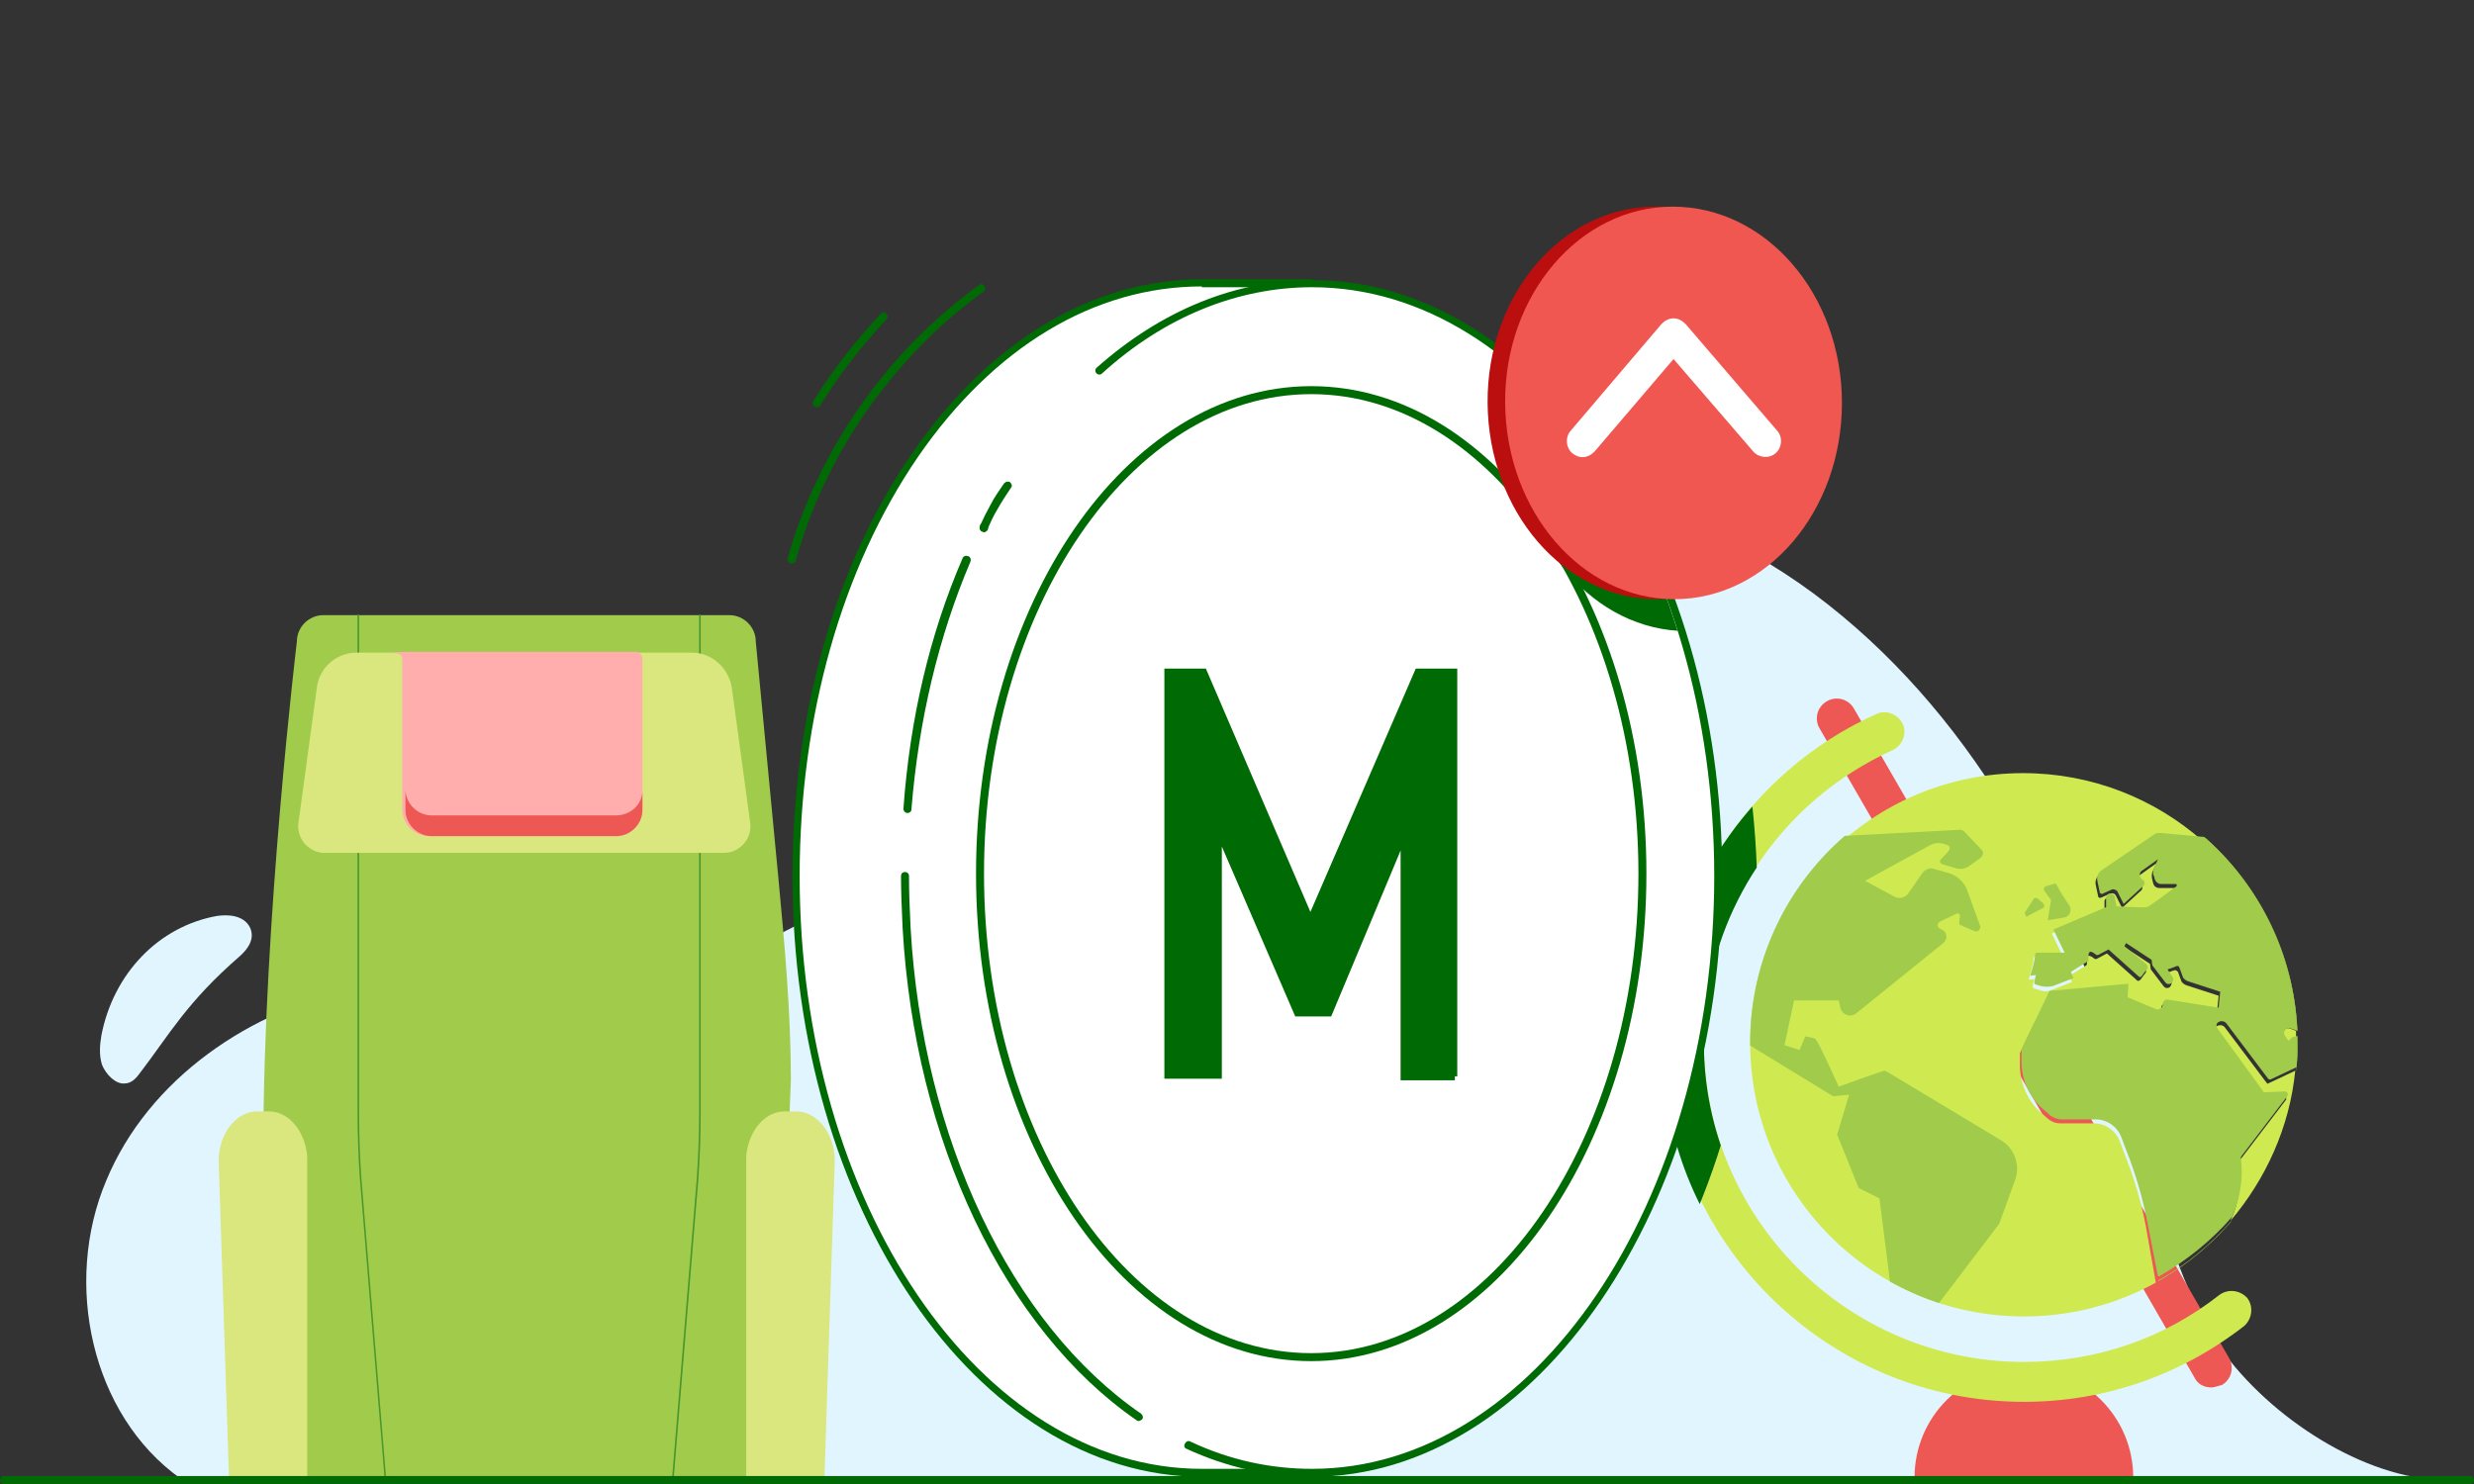
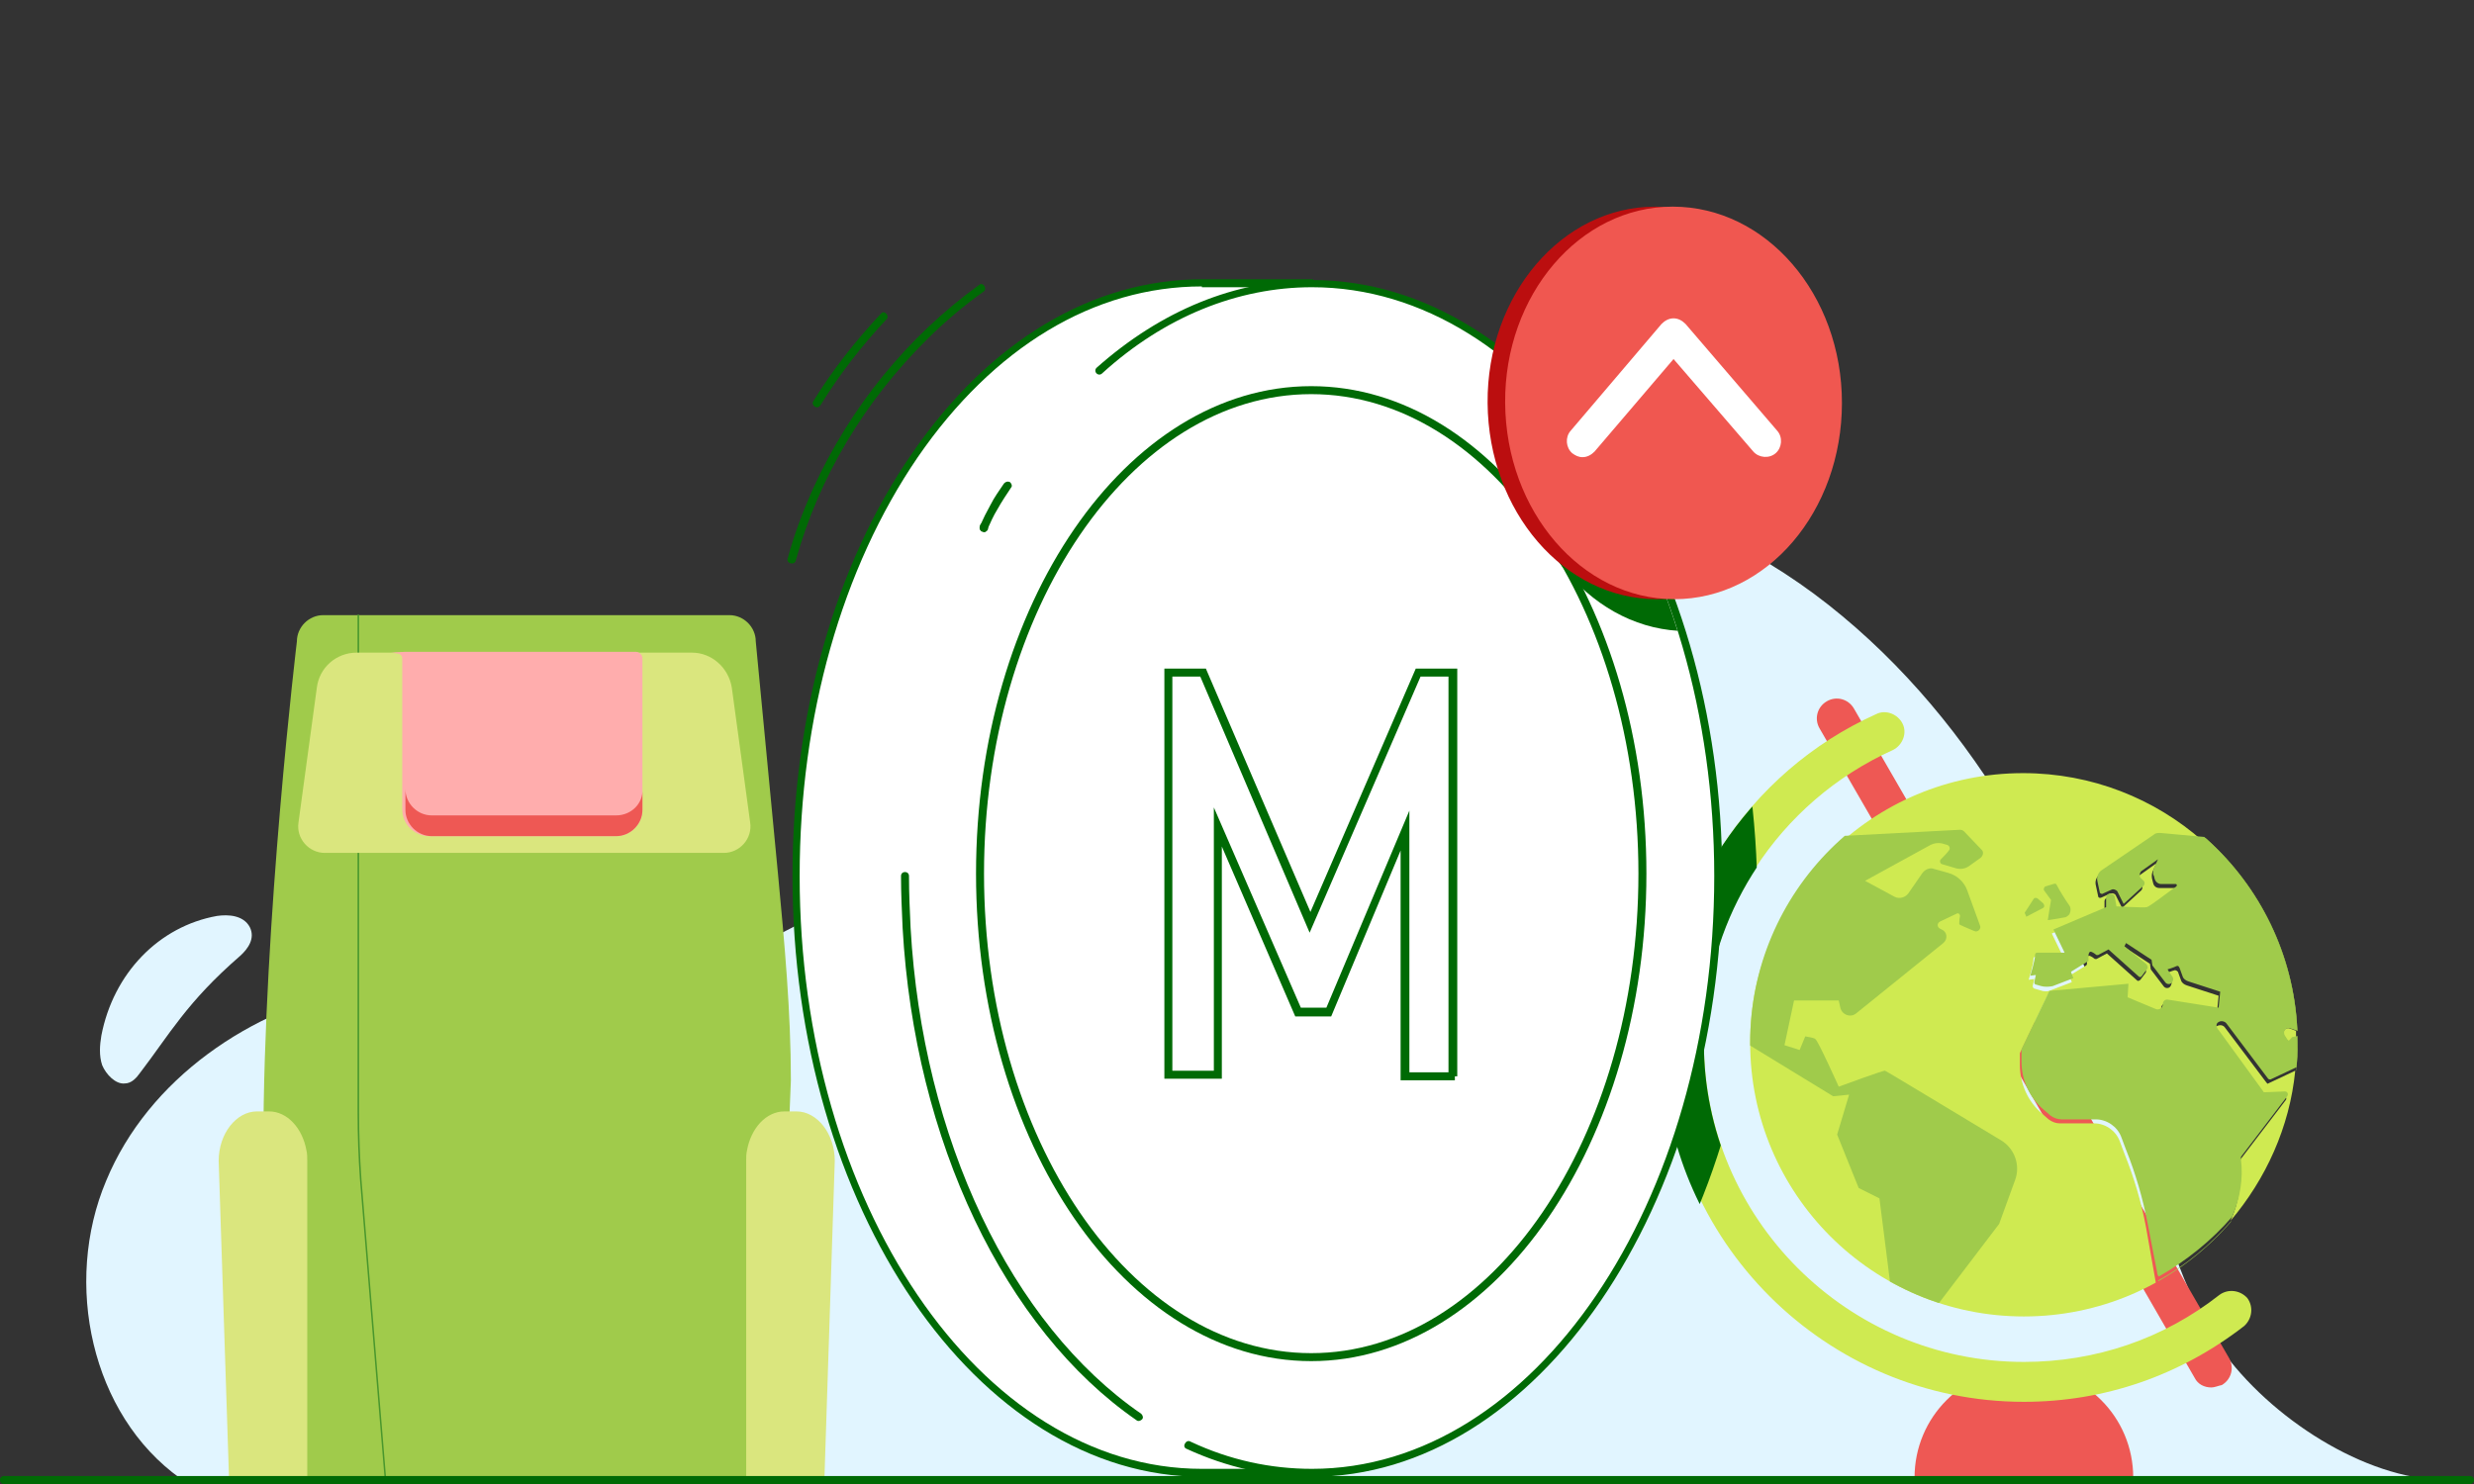
<svg xmlns="http://www.w3.org/2000/svg" xmlns:xlink="http://www.w3.org/1999/xlink" version="1.1" id="Layer_1" x="0px" y="0px" width="310px" height="186px" viewBox="0 0 310 186" style="enable-background:new 0 0 310 186;" xml:space="preserve">
  <rect x="0" y="0" width="310" height="186" fill="#333333" stroke="none" />
  <style type="text/css">
	.st0{fill:none;}
	.st1{clip-path:url(#SVGID_5_);}
	.st2{opacity:0.247;clip-path:url(#SVGID_7_);}
	.st3{clip-path:url(#SVGID_9_);}
	.st4{opacity:0.247;clip-path:url(#SVGID_11_);}
	.st5{clip-path:url(#SVGID_13_);}
	.st6{opacity:0.247;clip-path:url(#SVGID_15_);}
	.st7{fill:#E1F5FF;}
	.st8{fill:#0B6911;}
	.st9{fill:#ED5958;}
	.st10{fill:#FDAEAF;}
	.st11{fill:#D0E95D;}
	.st12{fill:#A2CA54;}
	.st13{clip-path:url(#SVGID_17_);}
	.st14{fill:#F9F9E8;}
	.st15{fill:#F4FCA0;}
	.st16{fill:#73B448;}
	.st17{fill:none;stroke:#4C9734;stroke-width:0.25;stroke-miterlimit:10;}
	.st18{fill:none;stroke:#4C9734;stroke-width:0.25;stroke-linecap:round;stroke-linejoin:round;stroke-miterlimit:10;}
	.st19{fill:#BA131A;}
	.st20{clip-path:url(#SVGID_19_);fill:#0B6911;}
	.st21{fill:#DBE684;}
	.st22{fill:none;stroke:#73B448;stroke-width:2;stroke-linecap:round;stroke-miterlimit:10;}
	.st23{fill:none;stroke:#D0E95D;stroke-linecap:round;stroke-miterlimit:10;}
	.st24{clip-path:url(#SVGID_21_);fill:#A2CA54;}
	.st25{fill:#ED5958;stroke:#ED5958;stroke-width:0.5;stroke-miterlimit:10;}
	.st26{fill:none;stroke:#ED5958;stroke-width:0.5;stroke-miterlimit:10;}
	.st27{fill-rule:evenodd;clip-rule:evenodd;fill:none;}
	.st28{fill:#136818;}
	.st29{fill:#4C9734;}
	.st30{fill:#FFFFFF;stroke:#0B6911;stroke-miterlimit:10;}
	.st31{fill:#FFFFFF;stroke:#0B6911;stroke-linecap:round;stroke-miterlimit:10;}
	.st32{fill:#FFFFFF;}
	.st33{fill:none;stroke:#0B6911;stroke-linecap:round;stroke-miterlimit:10;}
	.st34{clip-path:url(#SVGID_23_);}
	.st35{fill:none;stroke:#046A38;stroke-width:0.5;stroke-miterlimit:10;}
	.st36{fill:#FFFFFF;stroke:#0B6911;stroke-linejoin:round;stroke-miterlimit:10;}
	.st37{clip-path:url(#SVGID_25_);fill:#0B6911;}
	.st38{fill:none;stroke:#0B6911;stroke-width:2;stroke-linecap:round;stroke-miterlimit:10;}
	.st39{fill:#0B6911;stroke:#0B6911;stroke-width:0.5;stroke-miterlimit:10;}
	.st40{fill:none;stroke:#0B6911;stroke-width:0.5;stroke-miterlimit:10;}
	.st41{fill:none;stroke:#0B6911;stroke-miterlimit:10;}
	.st42{fill:none;stroke:#4C9734;stroke-width:0.5;stroke-linecap:round;stroke-miterlimit:10;}
	.st43{fill:none;stroke:#4C9734;stroke-linecap:round;stroke-miterlimit:10;}
	.st44{clip-path:url(#SVGID_29_);fill:#0B6911;}
	.st45{fill:#EF5854;}
	.st46{fill:#7F2C28;}
	.st47{fill:#FFFFFF;stroke:#0B6911;stroke-width:0.89;stroke-linecap:round;stroke-miterlimit:10;}
	.st48{clip-path:url(#SVGID_31_);fill:#0B6911;}
	.st49{fill:none;stroke:#FDAEAF;stroke-linecap:round;stroke-miterlimit:10;}
	.st50{clip-path:url(#SVGID_33_);fill:#0B6911;}
	.st51{fill:#FFAEAE;}
	.st52{clip-path:url(#SVGID_35_);}
	.st53{opacity:0.247;clip-path:url(#SVGID_37_);}
	.st54{opacity:0.5;fill:#4C9734;}
	.st55{opacity:0.51;fill:#ED5958;}
	.st56{clip-path:url(#SVGID_39_);}
	.st57{opacity:0.247;clip-path:url(#SVGID_41_);}
	.st58{fill:#FFFFFF;stroke:#0B6911;stroke-linecap:round;stroke-linejoin:round;stroke-miterlimit:10;}
	.st59{opacity:0.5;fill:#0B6911;}
	.st60{fill:none;stroke:#ED5958;stroke-width:2.184;stroke-miterlimit:10;}
	.st61{clip-path:url(#SVGID_43_);fill:#A2CA54;}
	.st62{clip-path:url(#SVGID_45_);}
	.st63{fill:#EA5A5C;}
	.st64{clip-path:url(#SVGID_47_);}
	.st65{fill-rule:evenodd;clip-rule:evenodd;fill:#FDAEAF;}
	.st66{fill-rule:evenodd;clip-rule:evenodd;fill:#73B448;}
	.st67{fill-rule:evenodd;clip-rule:evenodd;fill:#ED5958;}
	.st68{fill:none;stroke:#4C9734;stroke-width:7.449605e-02;stroke-linecap:round;stroke-miterlimit:10;}
	.st69{fill:#BFD730;}
	.st70{fill-rule:evenodd;clip-rule:evenodd;fill:#ED1C24;}
	.st71{fill-rule:evenodd;clip-rule:evenodd;fill:#46A41A;}
	.st72{fill-rule:evenodd;clip-rule:evenodd;fill:#BA141A;}
	.st73{clip-path:url(#SVGID_49_);}
	.st74{opacity:0.247;clip-path:url(#SVGID_51_);}
	.st75{clip-path:url(#SVGID_53_);}
	.st76{opacity:0.247;clip-path:url(#SVGID_55_);}
	.st77{clip-path:url(#SVGID_57_);}
	.st78{opacity:0.247;clip-path:url(#SVGID_59_);}
	.st79{clip-path:url(#SVGID_61_);}
	.st80{opacity:0.247;clip-path:url(#SVGID_63_);}
	.st81{clip-path:url(#SVGID_65_);}
	.st82{opacity:0.247;clip-path:url(#SVGID_67_);}
	.st83{clip-path:url(#SVGID_69_);}
	.st84{opacity:0.247;clip-path:url(#SVGID_71_);}
	.st85{clip-path:url(#SVGID_73_);}
	.st86{opacity:0.247;clip-path:url(#SVGID_75_);}
	.st87{clip-path:url(#SVGID_77_);}
	.st88{opacity:0.247;clip-path:url(#SVGID_79_);}
	.st89{fill:none;stroke:#4C9734;stroke-width:0.471;stroke-miterlimit:10;}
	.st90{clip-path:url(#SVGID_81_);}
	.st91{fill:none;stroke:#0B6911;stroke-width:1.142;stroke-linecap:round;stroke-miterlimit:10;}
	.st92{fill:none;stroke:#F9F9E8;stroke-width:1.142;stroke-linecap:round;stroke-miterlimit:10;}
	.st93{clip-path:url(#SVGID_83_);fill:#0B6911;}
	.st94{clip-path:url(#SVGID_85_);}
	.st95{fill:none;stroke:#BA131A;stroke-width:0.222;stroke-miterlimit:10;}
	.st96{fill:none;stroke:#BA131A;stroke-width:0.222;stroke-miterlimit:10;stroke-dasharray:0.893,0.893;}
	.st97{fill:none;stroke:#ED5958;stroke-width:0.314;stroke-linecap:round;stroke-miterlimit:10;}
	.st98{fill:none;stroke:#D0E95D;stroke-width:0.311;stroke-linecap:round;stroke-miterlimit:10;}
	.st99{fill:none;stroke:#BA131A;stroke-width:0.222;stroke-miterlimit:10;stroke-dasharray:0.887,0.887;}
	.st100{clip-path:url(#SVGID_87_);fill:#BA131A;}
	.st101{fill:none;stroke:#4C9734;stroke-width:0.727;stroke-miterlimit:10;}
	.st102{clip-path:url(#SVGID_89_);}
	.st103{clip-path:url(#SVGID_91_);}
	.st104{clip-path:url(#SVGID_93_);}
	.st105{clip-path:url(#SVGID_95_);}
	.st106{clip-path:url(#SVGID_97_);}
	.st107{clip-path:url(#SVGID_99_);}
	.st108{opacity:0.247;clip-path:url(#SVGID_101_);}
	.st109{clip-path:url(#SVGID_103_);}
	.st110{opacity:0.247;clip-path:url(#SVGID_105_);}
	.st111{fill:#56BA22;}
	.st112{fill:#B52025;}
	.st113{fill:#ED1C24;}
	.st114{fill:#BA141A;}
	.st115{fill:none;stroke:#FFFFFF;stroke-miterlimit:10;}
	.st116{fill:none;stroke:#FFFFFF;stroke-linecap:round;stroke-miterlimit:10;}
	.st117{fill:#0B6911;stroke:#0B6911;stroke-linecap:round;stroke-miterlimit:10;}
	.st118{clip-path:url(#SVGID_107_);}
	.st119{opacity:0.247;clip-path:url(#SVGID_109_);}
	.st120{clip-path:url(#SVGID_111_);}
	.st121{opacity:0.247;clip-path:url(#SVGID_113_);}
	.st122{clip-path:url(#SVGID_115_);}
	.st123{opacity:0.247;clip-path:url(#SVGID_117_);}
	.st124{clip-path:url(#SVGID_120_);}
	.st125{opacity:0.247;clip-path:url(#SVGID_124_);}
	.st126{clip-path:url(#SVGID_126_);fill:#0B6911;}
	.st127{clip-path:url(#SVGID_128_);}
	.st128{opacity:0.247;clip-path:url(#SVGID_130_);}
	.st129{clip-path:url(#SVGID_132_);}
	.st130{opacity:0.247;clip-path:url(#SVGID_134_);}
	.st131{fill:none;stroke:#73B448;stroke-width:0.964;stroke-linecap:round;stroke-linejoin:round;stroke-miterlimit:10;}
	.st132{fill:none;stroke:#D0E95D;stroke-width:0.964;stroke-linecap:round;stroke-linejoin:round;stroke-miterlimit:10;}
	.st133{clip-path:url(#SVGID_136_);}
	.st134{opacity:0.247;clip-path:url(#SVGID_138_);}
	.st135{fill:#0B6911;stroke:#0B6911;stroke-miterlimit:10;}
	.st136{clip-path:url(#SVGID_140_);}
	.st137{opacity:0.247;clip-path:url(#SVGID_142_);}
	.st138{fill:#FAADAF;}
	.st139{fill:#4F953A;}
	.st140{fill:#A2C85B;}
	.st141{opacity:0.5;}
	.st142{clip-path:url(#SVGID_144_);}
	.st143{fill:#BED441;}
	.st144{fill-rule:evenodd;clip-rule:evenodd;fill:#E9222D;}
	.st145{fill-rule:evenodd;clip-rule:evenodd;fill:#74BC4C;}
	.st146{fill-rule:evenodd;clip-rule:evenodd;fill:#B71721;}
	.st147{fill:#DAE488;}
	.st148{fill:none;stroke:#136818;stroke-miterlimit:10;}
	.st149{fill:#B71721;}
	.st150{fill:#EC5958;}
	.st151{fill:none;stroke:#4C9734;stroke-width:0.263;stroke-linecap:round;stroke-miterlimit:10;}
	.st152{clip-path:url(#SVGID_147_);fill:#0B6911;}
	.st153{fill:#72BF44;}
	.st154{fill:#1EA8E0;}
	.st155{clip-path:url(#SVGID_149_);}
	.st156{clip-path:url(#SVGID_151_);}
	.st157{opacity:0.247;clip-path:url(#SVGID_153_);}
	.st158{clip-path:url(#SVGID_155_);}
	.st159{opacity:0.247;clip-path:url(#SVGID_157_);}
	.st160{clip-path:url(#SVGID_159_);}
	.st161{opacity:0.247;clip-path:url(#SVGID_161_);}
	.st162{clip-path:url(#SVGID_163_);}
	.st163{opacity:0.247;clip-path:url(#SVGID_165_);}
	.st164{clip-path:url(#SVGID_167_);fill:#0B6911;}
	.st165{opacity:0.15;fill:#0B6911;}
	.st166{clip-path:url(#SVGID_169_);fill:#0B6911;}
	.st167{fill:none;stroke:#0B6911;stroke-linecap:round;stroke-linejoin:round;stroke-miterlimit:10;}
	.st168{fill:none;stroke:#FFFFFF;stroke-width:3.648;stroke-linecap:round;stroke-linejoin:round;stroke-miterlimit:10;}
	.st169{clip-path:url(#SVGID_171_);}
	.st170{opacity:0.247;clip-path:url(#SVGID_173_);}
	.st171{clip-path:url(#SVGID_175_);}
	.st172{opacity:0.247;clip-path:url(#SVGID_177_);}
	.st173{clip-path:url(#SVGID_179_);fill:#0B6911;}
	.st174{clip-path:url(#SVGID_182_);fill:#0B6911;}
	.st175{fill:none;stroke:#BA131A;stroke-width:0.348;stroke-linecap:round;stroke-miterlimit:10;}
	.st176{clip-path:url(#SVGID_188_);fill:#0B6911;}
	.st177{clip-path:url(#SVGID_188_);}
	.st178{clip-path:url(#SVGID_192_);}
	.st179{clip-path:url(#SVGID_194_);}
	.st180{opacity:0.247;clip-path:url(#SVGID_196_);}
	.st181{fill:#E30613;}
	.st182{fill:#C8D400;}
	.st183{fill:#76B82A;}
	.st184{fill:#B70E0C;}
	.st185{clip-path:url(#SVGID_198_);fill:#0B6911;}
	.st186{clip-path:url(#SVGID_200_);}
	.st187{clip-path:url(#SVGID_204_);fill:#0B6911;}
	.st188{clip-path:url(#SVGID_206_);}
	.st189{clip-path:url(#SVGID_208_);}
	.st190{opacity:0.247;clip-path:url(#SVGID_210_);}
	.st191{clip-path:url(#SVGID_212_);}
	.st192{opacity:0.247;clip-path:url(#SVGID_214_);}
	.st193{clip-path:url(#SVGID_216_);}
	.st194{clip-path:url(#SVGID_220_);fill:#0B6911;}
	.st195{opacity:0.61;fill:none;stroke:#FFFFFF;stroke-width:4;stroke-linecap:round;stroke-miterlimit:10;}
	.st196{fill:none;stroke:#FFFFFF;stroke-width:4;stroke-linecap:round;stroke-miterlimit:10;}
	.st197{fill:none;stroke:#FFFFFF;stroke-width:4;stroke-linecap:round;stroke-linejoin:round;stroke-miterlimit:10;}
	.st198{fill:#EC5958;stroke:#FFFFFF;stroke-width:4;stroke-linecap:round;stroke-miterlimit:10;}
	.st199{clip-path:url(#SVGID_222_);}
	.st200{fill-rule:evenodd;clip-rule:evenodd;fill:#ED1D24;}
	.st201{fill-rule:evenodd;clip-rule:evenodd;fill:#72BF44;}
	.st202{fill-rule:evenodd;clip-rule:evenodd;fill:#BA131A;}
	.st203{clip-path:url(#SVGID_225_);fill:#0B6911;}
	.st204{fill:#EC5958;stroke:#FFFFFF;stroke-width:3.5;stroke-linecap:round;stroke-miterlimit:10;}
	.st205{opacity:0.61;fill:none;stroke:#FFFFFF;stroke-width:3.5;stroke-linecap:round;stroke-miterlimit:10;}
	.st206{fill:none;stroke:#FFFFFF;stroke-width:3.5;stroke-linecap:round;stroke-miterlimit:10;}
	.st207{fill:none;stroke:#FFFFFF;stroke-width:3.5;stroke-linecap:round;stroke-linejoin:round;stroke-miterlimit:10;}
	.st208{fill:#ED1D24;}
	.st209{fill:none;stroke:#73B448;stroke-linecap:round;stroke-miterlimit:10;}
	.st210{clip-path:url(#SVGID_227_);fill:#BA131A;}
	.st211{fill:none;stroke:#FFFFFF;stroke-width:3;stroke-linecap:round;stroke-miterlimit:10;}
	.st212{clip-path:url(#SVGID_229_);}
	.st213{opacity:0.247;clip-path:url(#SVGID_231_);}
	.st214{fill:none;stroke:#73B448;stroke-linecap:round;stroke-linejoin:round;stroke-miterlimit:10;}
	.st215{fill:#006A05;}
	.st216{fill:#DFF4FF;}
	.st217{fill:#FFFFFF;stroke:#006A05;stroke-miterlimit:10;}
	.st218{fill:#CEEB42;}
	.st219{fill:#FFACAB;}
	.st220{fill:#6FB537;}
	.st221{fill:#FFFFFF;stroke:#006A05;stroke-linecap:round;stroke-miterlimit:10;}
	.st222{fill:none;stroke:#006A05;stroke-linecap:round;stroke-miterlimit:10;}
	.st223{fill:#A0CB4B;}
	.st224{fill:#EE5854;}
	.st225{fill:#006A05;stroke:#006A05;stroke-miterlimit:10;}
	.st226{fill:#FFFFFF;stroke:#006B00;stroke-linecap:round;stroke-miterlimit:10;}
	.st227{fill:none;stroke:#006B00;stroke-linecap:round;stroke-miterlimit:10;}
	.st228{fill:#DFF3FD;}
	.st229{fill:#CFEA51;}
	.st230{fill:#F3FC9A;}
	.st231{fill:#DAE67E;stroke:#71B440;stroke-miterlimit:10;}
	.st232{clip-path:url(#SVGID_233_);fill:#006A05;}
	.st233{fill:#F3FC9A;stroke:#71B440;stroke-miterlimit:10;}
	.st234{fill:#71B440;}
	.st235{fill:none;stroke:#006A05;stroke-width:1.079;stroke-linecap:round;stroke-miterlimit:10;}
	.st236{fill:#FFFFFF;stroke:#006A05;stroke-width:1;stroke-linecap:round;stroke-miterlimit:10;}
	.st237{fill:#FFADAD;}
	.st238{opacity:0.4;fill:#91CF02;enable-background:new    ;}
	.st239{opacity:0.5;fill:#91CF02;enable-background:new    ;}
	.st240{opacity:0.6;fill:#91CF02;enable-background:new    ;}
	.st241{fill:#FFFFFF;stroke:#EE5854;stroke-width:0.75;stroke-miterlimit:10;}
	.st242{fill:#0B6910;}
	.st243{clip-path:url(#SVGID_235_);}
	.st244{fill:#FFFFFF;stroke:#FFFFFF;stroke-linecap:round;stroke-linejoin:round;stroke-miterlimit:10;}
	.st245{clip-path:url(#SVGID_237_);fill:#0B6911;}
	.st246{fill:#FC7575;}
	.st247{fill:#D13D3D;}
	.st248{fill:#127045;}
	.st249{fill:#3B7F0E;}
	.st250{clip-path:url(#SVGID_239_);fill:#0B6911;stroke:#0B6911;stroke-miterlimit:10;}
	.st251{clip-path:url(#SVGID_241_);fill:#0B6911;}
	.st252{clip-path:url(#SVGID_243_);fill:#0B6911;stroke:#0B6911;stroke-miterlimit:10;}
	.st253{clip-path:url(#SVGID_245_);fill:#0B6911;}
	.st254{clip-path:url(#SVGID_247_);}
	.st255{clip-path:url(#SVGID_249_);}
	.st256{fill:none;stroke:#A2CA54;stroke-linecap:round;stroke-miterlimit:10;}
	.st257{clip-path:url(#SVGID_251_);fill:#0B6911;}
	.st258{clip-path:url(#SVGID_253_);fill:#0B6911;}
	.st259{clip-path:url(#SVGID_255_);}
	.st260{clip-path:url(#SVGID_257_);fill:#0B6911;}
	.st261{fill:none;stroke:#49972D;stroke-width:0.5;stroke-linecap:round;stroke-miterlimit:10;}
	.st262{fill:#DAE67E;}
	.st263{fill:none;stroke:#49972D;stroke-linecap:round;stroke-miterlimit:10;}
	.st264{fill:#49972D;}
	.st265{fill:#BB0E0F;}
	.st266{fill:none;stroke:#FFFFFF;stroke-width:0.92;stroke-linecap:round;stroke-miterlimit:10;}
	.st267{fill:none;stroke:#FFFFFF;stroke-width:0.92;stroke-miterlimit:10;}
	.st268{fill:none;stroke:#49972D;stroke-width:0.345;stroke-linecap:round;stroke-miterlimit:10;}
	.st269{fill:none;stroke:#4C9734;stroke-width:5;stroke-miterlimit:10;}
	.st270{clip-path:url(#SVGID_259_);fill:#006A05;}
	.st271{clip-path:url(#SVGID_261_);fill:#006A05;}
	.st272{fill:#FFFFFF;stroke:#006A05;stroke-width:0.89;stroke-linecap:round;stroke-miterlimit:10;}
	.st273{clip-path:url(#SVGID_263_);}
	.st274{clip-path:url(#SVGID_265_);}
	.st275{fill:none;stroke:#73B448;stroke-width:1.032;stroke-linecap:round;stroke-miterlimit:10;}
	.st276{clip-path:url(#SVGID_267_);fill:#0B6911;}
	.st277{fill:none;stroke:#F9F9E8;stroke-linecap:round;stroke-miterlimit:10;}
	.st278{fill:#FFFFFF;stroke:#ED5958;stroke-linecap:round;stroke-miterlimit:10;}
	.st279{clip-path:url(#SVGID_269_);fill:#0B6911;}
	.st280{fill:#FFFFFF;stroke:#0B6911;stroke-width:1.077;stroke-miterlimit:10;}
	.st281{clip-path:url(#SVGID_271_);}
	.st282{clip-path:url(#SVGID_273_);}
	.st283{fill:#E1F4FD;}
	.st284{fill:#5AA5FB;}
	.st285{opacity:5.000000e-02;}
	.st286{fill-rule:evenodd;clip-rule:evenodd;fill:#046A38;}
	.st287{opacity:0.125;}
	.st288{opacity:0.2;}
	.st289{fill-rule:evenodd;clip-rule:evenodd;fill:#FFFFFF;}
	.st290{clip-path:url(#SVGID_275_);}
	.st291{fill:#94CE28;}
	.st292{fill:none;stroke:#D0E95D;stroke-width:2.093;stroke-linecap:round;stroke-miterlimit:10;}
	.st293{fill:none;stroke:#73B448;stroke-width:3.14;stroke-linecap:square;stroke-miterlimit:10;}
	.st294{fill:none;stroke:#A2CA54;stroke-width:1.046;stroke-linecap:round;stroke-miterlimit:10;}
	.st295{fill:none;stroke:#BA131A;stroke-width:1.046;stroke-linecap:round;stroke-miterlimit:10;}
	.st296{clip-path:url(#SVGID_277_);fill:#0B6911;}
	.st297{fill:#FFFFFF;stroke:#0B6911;stroke-width:1.181;stroke-miterlimit:10;}
	.st298{fill:none;stroke:#0B6911;stroke-width:1.181;stroke-linecap:round;stroke-miterlimit:10;}
	.st299{fill:none;stroke:#0B6911;stroke-width:1.197;stroke-linecap:round;stroke-miterlimit:10;}
	.st300{clip-path:url(#SVGID_279_);fill:#0B6911;}
	.st301{clip-path:url(#SVGID_281_);fill:#0B6911;}
	.st302{clip-path:url(#SVGID_283_);fill:#0B6911;}
	.st303{fill:#FFFFFF;stroke:#FFFFFF;stroke-width:3.63;stroke-linecap:round;stroke-linejoin:round;stroke-miterlimit:10;}
	.st304{fill:none;stroke:#FFFFFF;stroke-width:3.63;stroke-linecap:round;stroke-linejoin:round;stroke-miterlimit:10;}
	.st305{fill:none;stroke:#ED5958;stroke-width:3.63;stroke-linecap:round;stroke-linejoin:round;stroke-miterlimit:10;}
	.st306{fill:none;stroke:#ED5958;stroke-width:2.42;stroke-linecap:round;stroke-linejoin:round;stroke-miterlimit:10;}
	.st307{fill:#0B6911;stroke:#FFFFFF;stroke-linecap:round;stroke-miterlimit:10;}
	.st308{fill:none;stroke:#4C9734;stroke-width:0.891;stroke-linecap:round;stroke-miterlimit:10;}
	.st309{clip-path:url(#SVGID_285_);}
	.st310{fill:#046A38;}
	.st311{clip-path:url(#SVGID_289_);}
	.st312{clip-path:url(#SVGID_291_);}
	.st313{opacity:0.61;}
	.st314{clip-path:url(#SVGID_293_);}
	.st315{clip-path:url(#SVGID_295_);fill:#0B6911;}
	.st316{opacity:0.35;fill:#0B6911;}
	.st317{clip-path:url(#SVGID_297_);}
	.st318{fill:none;stroke:#4C9734;stroke-width:0.185;stroke-linecap:round;stroke-miterlimit:10;}
	.st319{clip-path:url(#SVGID_299_);fill:#0B6911;}
	.st320{clip-path:url(#SVGID_301_);fill:#0B6911;}
	.st321{clip-path:url(#SVGID_303_);}
	.st322{clip-path:url(#SVGID_305_);}
	.st323{clip-path:url(#SVGID_307_);}
	.st324{clip-path:url(#SVGID_309_);}
	.st325{clip-path:url(#SVGID_313_);}
	.st326{opacity:0.247;clip-path:url(#SVGID_315_);}
	.st327{fill:#F1FF8D;}
	.st328{clip-path:url(#SVGID_317_);}
	.st329{clip-path:url(#SVGID_319_);}
	.st330{clip-path:url(#SVGID_323_);fill:#0B6911;}
	.st331{fill:none;stroke:#DBE684;stroke-linecap:round;stroke-miterlimit:10;}
	.st332{clip-path:url(#SVGID_325_);}
	.st333{fill:none;stroke:#0B6911;stroke-width:0.662;stroke-linecap:round;stroke-miterlimit:10;}
	.st334{clip-path:url(#SVGID_327_);}
	.st335{clip-path:url(#SVGID_329_);}
	.st336{clip-path:url(#SVGID_331_);}
	.st337{clip-path:url(#SVGID_335_);}
	.st338{clip-path:url(#SVGID_337_);}
	.st339{clip-path:url(#SVGID_339_);}
	.st340{fill:#B62226;}
	.st341{clip-path:url(#SVGID_341_);}
	.st342{clip-path:url(#SVGID_343_);}
	.st343{clip-path:url(#SVGID_345_);}
	.st344{opacity:0.247;clip-path:url(#SVGID_347_);}
	.st345{clip-path:url(#SVGID_349_);}
	.st346{fill:#356D4A;}
	.st347{clip-path:url(#SVGID_351_);}
	.st348{fill:none;stroke:#ED5958;stroke-linecap:round;stroke-miterlimit:10;}
	.st349{fill:#0B6911;stroke:#FFFFFF;stroke-miterlimit:10;}
	.st350{opacity:0.35;fill:#F9F9E8;}
	.st351{clip-path:url(#SVGID_353_);fill:#0B6911;}
	.st352{fill:none;stroke:#FFFFFF;stroke-width:3.351;stroke-linecap:round;stroke-miterlimit:10;}
	.st353{fill:#75B24E;}
	.st354{fill:#CFE667;}
	.st355{fill:#F3FAA4;}
	.st356{clip-path:url(#SVGID_355_);}
	.st357{clip-path:url(#SVGID_357_);}
	.st358{clip-path:url(#SVGID_359_);}
	.st359{clip-path:url(#SVGID_363_);}
	.st360{clip-path:url(#SVGID_365_);}
	.st361{clip-path:url(#SVGID_367_);}
	.st362{clip-path:url(#SVGID_369_);}
	.st363{fill:#FF1D25;}
	.st364{clip-path:url(#SVGID_371_);}
	.st365{clip-path:url(#SVGID_373_);}
	.st366{clip-path:url(#SVGID_375_);}
	.st367{clip-path:url(#SVGID_377_);}
	.st368{fill:#BED80F;}
	.st369{fill-rule:evenodd;clip-rule:evenodd;fill:#EF1716;}
	.st370{fill-rule:evenodd;clip-rule:evenodd;fill:#6FC03A;}
	.st371{fill-rule:evenodd;clip-rule:evenodd;fill:#BB0E0F;}
	.st372{fill:#E50000;}
	.st373{fill:#C7D500;}
	.st374{fill:#74B916;}
	.st375{fill:#B80800;}
	.st376{clip-path:url(#SVGID_379_);}
	.st377{opacity:0.247;clip-path:url(#SVGID_381_);}
	.st378{clip-path:url(#SVGID_383_);}
	.st379{clip-path:url(#SVGID_385_);fill:#F0FF85;}
	.st380{clip-path:url(#SVGID_385_);fill:#CFEA51;}
	.st381{clip-path:url(#SVGID_385_);fill-rule:evenodd;clip-rule:evenodd;fill:#FFADAD;}
	.st382{clip-path:url(#SVGID_385_);fill-rule:evenodd;clip-rule:evenodd;fill:#A0CB4B;}
	.st383{clip-path:url(#SVGID_385_);fill-rule:evenodd;clip-rule:evenodd;fill:#EE5854;}
	.st384{clip-path:url(#SVGID_387_);fill:#49972D;}
	.st385{clip-path:url(#SVGID_387_);fill:#71B440;}
	.st386{clip-path:url(#SVGID_387_);fill:#A0CB4B;}
	.st387{clip-path:url(#SVGID_387_);}
	.st388{fill:#336E49;}
	.st389{fill:#077144;}
	.st390{fill:#91CF02;}
	.st391{clip-path:url(#SVGID_389_);fill:#006A05;}
	.st392{fill:#006A05;stroke:#006A05;stroke-width:1.5;stroke-miterlimit:10;}
	.st393{fill:#56A2FD;}
	.st394{fill:none;stroke:#EE5854;stroke-linecap:round;stroke-linejoin:round;stroke-miterlimit:10;}
	.st395{fill:none;stroke:#A0CB4B;stroke-linecap:round;stroke-linejoin:round;stroke-miterlimit:10;}
	.st396{clip-path:url(#SVGID_391_);fill:#006A05;}
	.st397{fill:#F05750;}
	.st398{fill:none;stroke:#FFFFFF;stroke-width:3;stroke-linecap:round;stroke-linejoin:round;stroke-miterlimit:10;}
	.st399{clip-path:url(#SVGID_393_);fill:#006A05;}
	.st400{clip-path:url(#SVGID_395_);}
	.st401{clip-path:url(#SVGID_397_);}
	.st402{clip-path:url(#SVGID_401_);}
	.st403{clip-path:url(#SVGID_403_);}
	.st404{clip-path:url(#SVGID_407_);}
	.st405{clip-path:url(#SVGID_411_);}
	.st406{clip-path:url(#SVGID_413_);}
	.st407{clip-path:url(#SVGID_415_);}
	.st408{clip-path:url(#SVGID_417_);}
	.st409{clip-path:url(#SVGID_419_);}
	.st410{clip-path:url(#SVGID_421_);}
	.st411{clip-path:url(#SVGID_425_);}
	.st412{clip-path:url(#SVGID_429_);}
	.st413{clip-path:url(#SVGID_431_);}
	.st414{clip-path:url(#SVGID_433_);}
	.st415{clip-path:url(#SVGID_435_);}
	.st416{clip-path:url(#SVGID_437_);}
	.st417{clip-path:url(#SVGID_439_);}
	.st418{clip-path:url(#SVGID_441_);}
	.st419{clip-path:url(#SVGID_443_);}
	.st420{clip-path:url(#SVGID_445_);}
	.st421{clip-path:url(#SVGID_447_);}
	.st422{fill:#F0FF85;}
	.st423{fill-rule:evenodd;clip-rule:evenodd;fill:#FFADAD;}
	.st424{fill-rule:evenodd;clip-rule:evenodd;fill:#A0CB4B;}
	.st425{fill-rule:evenodd;clip-rule:evenodd;fill:#EE5854;}
	.st426{clip-path:url(#SVGID_450_);}
	.st427{opacity:0.247;clip-path:url(#SVGID_454_);}
	.st428{clip-path:url(#SVGID_458_);}
	.st429{opacity:0.247;clip-path:url(#SVGID_462_);}
	.st430{clip-path:url(#SVGID_466_);}
	.st431{opacity:0.247;clip-path:url(#SVGID_468_);}
	.st432{clip-path:url(#SVGID_470_);}
	.st433{opacity:0.247;clip-path:url(#SVGID_472_);}
	.st434{clip-path:url(#SVGID_474_);}
	.st435{opacity:0.247;clip-path:url(#SVGID_476_);}
	.st436{clip-path:url(#SVGID_478_);}
	.st437{clip-path:url(#SVGID_480_);}
	.st438{clip-path:url(#SVGID_482_);fill:#006A05;}
	.st439{clip-path:url(#SVGID_484_);fill:#006A05;}
	.st440{clip-path:url(#SVGID_486_);}
	.st441{fill:none;stroke:#006A05;stroke-miterlimit:10;}
	.st442{clip-path:url(#SVGID_489_);}
	.st443{clip-path:url(#SVGID_492_);}
	.st444{clip-path:url(#SVGID_495_);fill:#006A05;}
	.st445{clip-path:url(#SVGID_497_);}
	.st446{clip-path:url(#SVGID_499_);fill:#006A05;}
	.st447{fill:#D8E47D;}
	.st448{fill:#9EC94B;}
	.st449{fill:#CDE851;}
	.st450{fill:#EC5854;}
	.st451{clip-path:url(#SVGID_501_);}
	.st452{fill:#49952D;}
	.st453{clip-path:url(#SVGID_505_);}
	.st454{fill:#BCD610;}
	.st455{fill-rule:evenodd;clip-rule:evenodd;fill:#ED1816;}
	.st456{fill-rule:evenodd;clip-rule:evenodd;fill:#70BE3B;}
	.st457{fill-rule:evenodd;clip-rule:evenodd;fill:#B90E0F;}
	.st458{clip-path:url(#SVGID_511_);}
	.st459{clip-path:url(#SVGID_513_);}
	.st460{clip-path:url(#SVGID_515_);}
	.st461{clip-path:url(#SVGID_517_);}
	.st462{fill:#802B25;}
	.st463{fill:#52BB04;}
	.st464{fill:#B61D1F;}
	.st465{fill:#EF1616;}
	.st466{fill:#BB100F;}
	.st467{fill:#DDF2FD;}
	.st468{fill:#F1FA98;}
	.st469{clip-path:url(#SVGID_520_);fill:#006A05;}
	.st470{fill:#FDABAB;}
	.st471{fill:#71B240;}
	.st472{fill:#B90E0F;}
	.st473{clip-path:url(#SVGID_528_);}
	.st474{clip-path:url(#SVGID_532_);}
	.st475{clip-path:url(#SVGID_536_);}
	.st476{clip-path:url(#SVGID_540_);fill:#006A05;}
	.st477{fill:#DCDBD9;}
	.st478{fill:#5A5958;}
	.st479{fill:#9C9C9A;}
	.st480{clip-path:url(#SVGID_543_);}
	.st481{clip-path:url(#SVGID_545_);}
	.st482{fill:#EB5958;}
	.st483{clip-path:url(#SVGID_547_);}
	.st484{fill:#B81319;}
	.st485{fill:#ED5854;}
	.st486{clip-path:url(#SVGID_549_);}
	.st487{opacity:0.247;clip-path:url(#SVGID_551_);}
	.st488{clip-path:url(#SVGID_553_);}
	.st489{clip-path:url(#SVGID_557_);}
	.st490{fill:#49972D;stroke:#49972D;stroke-linecap:round;stroke-linejoin:round;stroke-miterlimit:10;}
	.st491{fill:none;stroke:#49972D;stroke-linecap:round;stroke-linejoin:round;stroke-miterlimit:10;}
	.st492{fill:#A0CB4B;stroke:#49972D;stroke-linecap:round;stroke-miterlimit:10;}
	.st493{fill:none;stroke:#A0CB4B;stroke-linecap:round;stroke-miterlimit:10;}
	.st494{fill:none;stroke:#71B440;stroke-linecap:round;stroke-miterlimit:10;}
	.st495{fill:#FFFFFF;stroke:#49972D;stroke-miterlimit:10;}
	.st496{clip-path:url(#SVGID_559_);}
	.st497{clip-path:url(#SVGID_562_);}
	.st498{clip-path:url(#SVGID_565_);}
	.st499{fill:#FFFFFF;stroke:#FFFFFF;stroke-width:4;stroke-linecap:round;stroke-linejoin:round;stroke-miterlimit:10;}
	.st500{opacity:0.81;fill:#A0CB4B;}
	.st501{clip-path:url(#SVGID_568_);}
	.st502{fill:none;stroke:#006A05;stroke-width:0.755;stroke-miterlimit:10;}
	.st503{clip-path:url(#SVGID_571_);fill:#006A05;}
	.st504{clip-path:url(#SVGID_573_);}
	.st505{opacity:0.247;clip-path:url(#SVGID_575_);}
	.st506{clip-path:url(#SVGID_577_);}
	.st507{opacity:0.247;clip-path:url(#SVGID_579_);}
	.st508{clip-path:url(#SVGID_581_);}
	.st509{clip-path:url(#SVGID_583_);}
	.st510{clip-path:url(#SVGID_585_);}
	.st511{clip-path:url(#SVGID_587_);}
	.st512{clip-path:url(#SVGID_589_);}
	.st513{clip-path:url(#SVGID_591_);}
	.st514{clip-path:url(#SVGID_593_);}
	.st515{clip-path:url(#SVGID_595_);}
	.st516{clip-path:url(#SVGID_597_);}
	.st517{clip-path:url(#SVGID_599_);}
	.st518{clip-path:url(#SVGID_601_);}
	.st519{clip-path:url(#SVGID_603_);}
	.st520{clip-path:url(#SVGID_605_);}
	.st521{opacity:0.35;}
	.st522{clip-path:url(#SVGID_607_);}
	.st523{clip-path:url(#SVGID_609_);}
	.st524{clip-path:url(#SVGID_611_);}
	.st525{opacity:0.247;clip-path:url(#SVGID_613_);}
	.st526{clip-path:url(#SVGID_615_);}
	.st527{clip-path:url(#SVGID_617_);}
	.st528{clip-path:url(#SVGID_619_);}
	.st529{opacity:0.247;clip-path:url(#SVGID_621_);}
	.st530{clip-path:url(#SVGID_623_);}
	.st531{fill:#EF1716;}
	.st532{clip-path:url(#SVGID_625_);fill:#006A05;}
	.st533{fill:none;stroke:#49972D;stroke-width:0.251;stroke-linecap:round;stroke-miterlimit:10;}
	.st534{clip-path:url(#SVGID_627_);fill:#006A05;}
	.st535{clip-path:url(#SVGID_629_);}
	.st536{clip-path:url(#SVGID_629_);fill:#006A05;}
	.st537{fill:none;stroke:#71B440;stroke-linecap:round;stroke-linejoin:round;stroke-miterlimit:10;}
	.st538{clip-path:url(#SVGID_631_);fill:#006A05;}
	.st539{clip-path:url(#SVGID_634_);fill:#006A05;}
	.st540{clip-path:url(#SVGID_638_);fill:#006A05;}
	.st541{clip-path:url(#SVGID_642_);}
	.st542{clip-path:url(#SVGID_642_);fill:#006A05;}
	.st543{clip-path:url(#SVGID_646_);fill:#006A05;}
	.st544{clip-path:url(#SVGID_650_);}
	.st545{clip-path:url(#SVGID_652_);fill:#006A05;}
	.st546{clip-path:url(#SVGID_654_);}
	.st547{clip-path:url(#SVGID_657_);}
	.st548{clip-path:url(#SVGID_660_);}
	.st549{clip-path:url(#SVGID_663_);}
	.st550{opacity:0.247;clip-path:url(#SVGID_665_);}
	.st551{clip-path:url(#SVGID_667_);}
	.st552{opacity:0.247;clip-path:url(#SVGID_669_);}
	.st553{clip-path:url(#SVGID_671_);}
	.st554{clip-path:url(#SVGID_673_);}
	.st555{opacity:0.247;clip-path:url(#SVGID_675_);}
	.st556{clip-path:url(#SVGID_677_);fill:#49972D;}
	.st557{clip-path:url(#SVGID_677_);fill:#71B440;}
	.st558{clip-path:url(#SVGID_677_);fill:#A0CB4B;}
	.st559{clip-path:url(#SVGID_677_);}
	.st560{clip-path:url(#SVGID_679_);fill:#006A05;}
	.st561{clip-path:url(#SVGID_681_);}
	.st562{clip-path:url(#SVGID_681_);fill:#006A05;}
	.st563{fill:#EE5750;}
	.st564{fill:#FFFFFF;stroke:#FFFFFF;stroke-width:3.478;stroke-linecap:round;stroke-linejoin:round;stroke-miterlimit:10;}
	.st565{clip-path:url(#SVGID_683_);}
	.st566{clip-path:url(#SVGID_686_);fill:#006A05;}
	.st567{clip-path:url(#SVGID_688_);fill:#006A05;}
	.st568{clip-path:url(#SVGID_690_);fill:#BB0E0F;}
	.st569{fill:none;stroke:#BB0E0F;stroke-width:1.026;stroke-linecap:round;stroke-miterlimit:10;}
	.st570{fill:none;stroke:#EE5854;stroke-width:1.026;stroke-linecap:round;stroke-miterlimit:10;}
	.st571{fill:none;stroke:#A0CB4B;stroke-width:1.026;stroke-linecap:round;stroke-miterlimit:10;}
	.st572{clip-path:url(#SVGID_692_);fill:#006A05;}
	.st573{clip-path:url(#SVGID_694_);fill:#006A05;}
	.st574{fill:none;stroke:#FFFFFF;stroke-width:2.863;stroke-linecap:round;stroke-linejoin:round;stroke-miterlimit:10;}
	.st575{fill:#FFFFFF;stroke:#FFFFFF;stroke-width:2.656;stroke-linecap:round;stroke-linejoin:round;stroke-miterlimit:10;}
	.st576{clip-path:url(#SVGID_696_);}
	.st577{clip-path:url(#SVGID_698_);}
	.st578{clip-path:url(#SVGID_700_);}
	.st579{clip-path:url(#SVGID_702_);}
	.st580{clip-path:url(#SVGID_704_);}
	.st581{opacity:0.9;}
	.st582{clip-path:url(#SVGID_708_);}
	.st583{clip-path:url(#SVGID_710_);}
	.st584{opacity:0.247;clip-path:url(#SVGID_712_);}
	.st585{clip-path:url(#SVGID_714_);}
	.st586{clip-path:url(#SVGID_716_);}
	.st587{clip-path:url(#SVGID_718_);}
	.st588{fill:#D53434;}
	.st589{clip-path:url(#SVGID_720_);}
	.st590{clip-path:url(#SVGID_722_);}
	.st591{clip-path:url(#SVGID_724_);}
	.st592{clip-path:url(#SVGID_728_);}
	.st593{fill:#146818;}
	.st594{opacity:0.247;}
	.st595{clip-path:url(#SVGID_732_);}
	.st596{opacity:0.247;fill:none;}
	.st597{clip-path:url(#SVGID_734_);}
	.st598{clip-path:url(#SVGID_736_);}
	.st599{clip-path:url(#SVGID_738_);}
	.st600{clip-path:url(#SVGID_740_);}
	.st601{clip-path:url(#SVGID_744_);}
	.st602{fill:none;stroke:#006A05;stroke-width:1.8;stroke-linecap:round;stroke-miterlimit:10;}
	.st603{clip-path:url(#SVGID_746_);}
	.st604{fill-rule:evenodd;clip-rule:evenodd;fill:#71B440;}
	.st605{fill-rule:evenodd;clip-rule:evenodd;fill:#EF1616;}
	.st606{fill-rule:evenodd;clip-rule:evenodd;fill:#42A500;}
	.st607{fill-rule:evenodd;clip-rule:evenodd;fill:#BB100F;}
	.st608{clip-path:url(#SVGID_748_);}
	.st609{clip-path:url(#SVGID_752_);}
	.st610{clip-path:url(#SVGID_758_);}
	.st611{clip-path:url(#SVGID_762_);}
	.st612{opacity:0.247;clip-path:url(#SVGID_764_);}
	.st613{fill:#A0C854;}
	.st614{clip-path:url(#SVGID_766_);}
	.st615{fill:#BDD530;}
	.st616{fill-rule:evenodd;clip-rule:evenodd;fill:#EB1D24;}
	.st617{fill-rule:evenodd;clip-rule:evenodd;fill:#72BD44;}
	.st618{fill-rule:evenodd;clip-rule:evenodd;fill:#B81319;}
	.st619{fill:#D9E482;}
	.st620{opacity:0.75;}
	.st621{fill:#FD7472;}
	.st622{fill:#D23B38;}
	.st623{fill:#388000;}
	.st624{fill:#F8F8E6;}
	.st625{clip-path:url(#SVGID_768_);}
	.st626{clip-path:url(#SVGID_770_);}
	.st627{clip-path:url(#SVGID_772_);}
	.st628{clip-path:url(#SVGID_774_);}
	.st629{clip-path:url(#SVGID_776_);}
	.st630{clip-path:url(#SVGID_778_);}
	.st631{clip-path:url(#SVGID_780_);}
	.st632{clip-path:url(#SVGID_782_);}
	.st633{clip-path:url(#SVGID_784_);}
	.st634{fill:#359743;}
	.st635{fill:#030303;}
	.st636{clip-path:url(#SVGID_786_);fill:#006A05;}
	.st637{clip-path:url(#SVGID_788_);fill:#006A05;}
	.st638{clip-path:url(#SVGID_790_);fill:#006A05;}
	.st639{clip-path:url(#SVGID_792_);fill:#006A05;}
	.st640{clip-path:url(#SVGID_794_);fill:#006A05;}
	.st641{clip-path:url(#SVGID_796_);fill:#006A05;}
	.st642{clip-path:url(#SVGID_798_);fill:#006A05;}
	.st643{clip-path:url(#SVGID_800_);fill:#006A05;}
	.st644{clip-path:url(#SVGID_802_);fill:#006A05;}
	.st645{clip-path:url(#SVGID_804_);}
	.st646{fill:#423C3C;}
	.st647{clip-path:url(#SVGID_808_);}
	.st648{fill:#B3A6A6;}
	.st649{fill-rule:evenodd;clip-rule:evenodd;fill:#CDBFBF;}
	.st650{fill-rule:evenodd;clip-rule:evenodd;fill:#F3F0F0;}
	.st651{fill:#F3F0F0;}
	.st652{fill:#2B2727;}
	.st653{clip-path:url(#SVGID_814_);}
	.st654{fill:#9A8E8E;}
	.st655{fill-rule:evenodd;clip-rule:evenodd;fill:#B3A6A6;}
	.st656{fill-rule:evenodd;clip-rule:evenodd;fill:#EBE6E6;}
	.st657{fill:#D6B700;}
	.st658{fill:#8A6800;}
	.st659{fill:#211F1F;}
	.st660{fill:#807777;}
	.st661{fill:#534B4B;}
	.st662{clip-path:url(#SVGID_818_);}
	.st663{fill:#665D5D;}
	.st664{clip-path:url(#SVGID_820_);}
	.st665{clip-path:url(#SVGID_822_);}
	.st666{fill:#171616;}
	.st667{fill:#EEE57A;}
	.st668{fill:#C9A000;}
	.st669{clip-path:url(#SVGID_824_);}
	.st670{clip-path:url(#SVGID_826_);}
	.st671{clip-path:url(#SVGID_828_);}
	.st672{fill:#AB8000;}
	.st673{fill:#EBEAB9;}
	.st674{fill:#D63434;}
	.st675{fill:none;stroke:#D6B700;stroke-width:0.864;stroke-linecap:round;stroke-linejoin:round;stroke-miterlimit:10;}
	.st676{fill:none;stroke:#D6B700;stroke-width:0.933;stroke-linecap:round;stroke-linejoin:round;stroke-miterlimit:10;}
	.st677{clip-path:url(#SVGID_830_);fill:#171616;}
	.st678{fill:#CDBFBF;}
	.st679{fill:#DBD3D3;}
	.st680{clip-path:url(#SVGID_836_);}
	.st681{fill:#D8D8D8;}
	.st682{clip-path:url(#SVGID_838_);}
	.st683{fill:#575756;}
	.st684{clip-path:url(#SVGID_840_);}
	.st685{fill:#9B9B9A;}
	.st686{clip-path:url(#SVGID_842_);}
	.st687{clip-path:url(#SVGID_844_);}
	.st688{clip-path:url(#SVGID_846_);}
	.st689{clip-path:url(#SVGID_848_);}
	.st690{clip-path:url(#SVGID_850_);}
	.st691{clip-path:url(#SVGID_852_);}
	.st692{clip-path:url(#SVGID_854_);}
	.st693{clip-path:url(#SVGID_856_);}
	.st694{clip-path:url(#SVGID_858_);}
	.st695{clip-path:url(#SVGID_860_);}
	.st696{clip-path:url(#SVGID_862_);}
	.st697{clip-path:url(#SVGID_864_);}
	.st698{clip-path:url(#SVGID_866_);}
	.st699{clip-path:url(#SVGID_868_);}
	.st700{fill-rule:evenodd;clip-rule:evenodd;fill:#A5A7AA;}
	.st701{clip-path:url(#SVGID_870_);}
	.st702{clip-path:url(#SVGID_872_);}
	.st703{clip-path:url(#SVGID_874_);}
</style>
  <g>
    <g>
      <defs>
        <rect id="SVGID_34_" x="-1006" y="-2080" width="310" height="186" />
      </defs>
      <clipPath id="SVGID_5_">
        <use xlink:href="#SVGID_34_" style="overflow:visible;" />
      </clipPath>
      <g class="st1">
        <defs>
          <rect id="SVGID_36_" x="-1270" y="-2294.5" width="1600" height="2462.3" />
        </defs>
        <clipPath id="SVGID_7_">
          <use xlink:href="#SVGID_36_" style="overflow:visible;" />
        </clipPath>
      </g>
    </g>
  </g>
-   <rect class="st27" width="310" height="186" />
  <g>
    <g>
      <g>
        <path class="st216" d="M141.9,173.3c0.3,0,0.3-0.5,0-0.5C141.6,172.8,141.6,173.3,141.9,173.3L141.9,173.3z" />
      </g>
    </g>
    <g>
      <path class="st7" d="M22.6,185.3c-11.2-8-14.7-24.5-9.3-37.3c5.3-12.8,18.1-21.5,31.6-24.2c14.3-2.8,29.5,0.4,43.6-3.3    c30-7.9,44.7-43.2,73-55.9c21.9-9.8,48.7-3.7,67.6,11.2s30.5,37.2,37.2,60.3c2.9,9.9,5,20.2,9.8,29.4s16.1,17.7,26.3,19.6" />
    </g>
    <g>
      <path class="st7" d="M17.6,134.4c-0.5,0.7-1.1,1.4-2,1.4c-1.1,0.1-2.3-1.1-2.8-2.3c-0.4-1.2-0.3-2.5-0.1-3.7    c1.5-7.8,7.2-13.7,14.5-15c1.4-0.2,3.3-0.1,4.1,1.4c0.7,1.4-0.2,2.7-1.2,3.6C23.4,125.6,21.2,129.7,17.6,134.4z" />
    </g>
    <g>
      <g>
-         <path class="st215" d="M126.9,62.4C126.9,62.3,127,62.3,126.9,62.4c0.1-0.1,0.2-0.2,0.2-0.2c0-0.1,0-0.1,0-0.2c0-0.1,0-0.1,0-0.2     c0-0.1-0.1-0.1-0.1-0.2c0,0-0.1-0.1-0.1-0.1c-0.1,0-0.2-0.1-0.3-0.1c0,0-0.1,0-0.1,0c-0.1,0-0.2,0.1-0.2,0.1c0,0-0.1,0.1-0.1,0.1     c0,0-0.1,0.1-0.1,0.2c0,0.1,0,0.1,0,0.2c0,0.1,0,0.1,0,0.2c0,0.1,0.1,0.1,0.1,0.2c0,0,0.1,0.1,0.1,0.1c0.1,0,0.2,0.1,0.3,0.1     c0,0,0.1,0,0.1,0C126.8,62.5,126.9,62.4,126.9,62.4L126.9,62.4z" />
-       </g>
+         </g>
    </g>
    <g>
      <g>
        <path class="st215" d="M127,62.2c0.3-0.7,0.7-1.5,1.1-2.2c0.4-0.8,0.9-1.5,1.4-2.2c0.2-0.2,0-0.6-0.2-0.7c-0.3-0.1-0.5,0-0.7,0.2     c-0.5,0.7-1,1.4-1.4,2.2c-0.4,0.7-0.7,1.4-1.1,2.2c-0.1,0.2-0.1,0.5,0.2,0.7C126.6,62.5,126.9,62.5,127,62.2L127,62.2z" />
      </g>
    </g>
    <g>
      <g>
        <g>
          <path class="st224" d="M253.6,171.5c-7.6,0-13.7,6.1-13.7,13.7h27.4C267.3,177.6,261.2,171.5,253.6,171.5z" />
        </g>
      </g>
      <g>
        <g>
          <path class="st224" d="M277.1,173.9c-0.9,0-1.7-0.4-2.1-1.2l-47-81.4c-0.7-1.2-0.3-2.7,0.9-3.4c1.2-0.7,2.7-0.3,3.4,0.9l47,81.4      c0.7,1.2,0.3,2.7-0.9,3.4C277.9,173.7,277.5,173.9,277.1,173.9z" />
        </g>
      </g>
      <g>
        <g>
          <path class="st229" d="M253.6,175.7c-24.8,0-45.1-20.2-45.1-45.1c0-17.7,10.4-33.8,26.6-41.1c1.2-0.6,2.7,0,3.3,1.2      c0.6,1.2,0,2.7-1.2,3.3c-14.4,6.5-23.7,20.8-23.7,36.6c0,22.1,18,40.1,40.1,40.1c9,0,17.5-2.9,24.5-8.4c1.1-0.8,2.6-0.6,3.5,0.4      c0.8,1.1,0.6,2.6-0.4,3.5C273.2,172.4,263.7,175.7,253.6,175.7z" />
        </g>
      </g>
      <g>
        <circle class="st0" cx="253.6" cy="130.7" r="34.3" />
      </g>
      <g>
        <defs>
          <circle id="SVGID_869_" cx="253.6" cy="130.7" r="34.3" />
        </defs>
        <clipPath id="SVGID_9_">
          <use xlink:href="#SVGID_869_" style="overflow:visible;" />
        </clipPath>
        <g class="st3">
          <g>
            <g>
              <path class="st229" d="M268.9,153.8c-0.6-3.2-1.5-6.2-2.7-9.2l-0.6-1.6c-0.5-1.3-1.8-2.2-3.2-2.2l-4.3,0c-0.5,0-1-0.2-1.4-0.5        l-0.8-0.7c-1.8-1.5-2.8-3.8-2.8-6.1v-1.5l3.5-7.3l9.9-0.9l-0.1,1.7l3.6,1.5c0.4,0.2,0.8-0.1,0.8-0.6c0-0.4,0.3-0.7,0.7-0.6        l6.3,1l0.2-2l-4-1.3c-0.3-0.1-0.6-0.3-0.7-0.6l-0.4-1.1c-0.1-0.1-0.2-0.2-0.4-0.2c-0.4,0.1-1.1,0.4-1.1,0.4        c0,0,0.3,0.5,0.6,0.9c0.2,0.2,0.1,0.6-0.1,0.8l0,0c-0.2,0.2-0.6,0.2-0.8-0.1l-1.6-2.1l-0.1-0.7l-3.2-2.1l-0.2,0.4l2.7,2.2        c0.2,0.2,0.3,0.5,0.1,0.7l-0.6,0.8c-0.1,0.1-0.3,0.2-0.4,0.1l-3.8-3.4l-1.3,0.7c-0.1,0-0.1,0-0.2,0c0,0-0.6-0.5-0.8-0.4        c-0.2,0.1-0.2,1-0.2,1c0,0.1,0,0.1-0.1,0.2l-2.1,1.3l0.3,0.8l-2.6,1c-0.4,0.2-0.9,0.2-1.4,0l-0.7-0.2c-0.1,0-0.2-0.2-0.2-0.3        l0.2-0.9l-0.7,0.1c0,0,0.6-1.9,0.6-2.6c0-0.2,0.1-0.3,0.3-0.3h3.4l-1.4-2.9l6.6-2.8l0-1.2c0-0.3,0.2-0.5,0.5-0.5l0,0        c0.3,0,0.6,0.2,0.6,0.5l0.2,1.1c0,0,3.7,0.1,3.8,0.1c0.4-0.1,2.7-1.9,3.7-2.6c0.1-0.1,0.1-0.3-0.1-0.3l-1.8,0        c-0.4,0-0.7-0.2-0.8-0.6l-0.1-0.4c-0.1-0.3-0.1-0.7,0-1l0.5-1.1l-2.1,1.5c-0.3,0.2-0.3,0.6,0,0.9l0.2,0.2        c0.2,0.2,0.2,0.6,0,0.8l-2.4,2.2l-0.8-1.6c-0.1-0.2-0.4-0.3-0.7-0.2l-1.1,0.5c-0.2,0.1-0.4,0-0.4-0.2l-0.3-1.4        c-0.1-0.5,0.1-1,0.5-1.3l6.6-4.5c0.2-0.2,0.5-0.2,0.8-0.2l5.5,0.5c-6-5.3-13.9-8.5-22.5-8.5c-18.9,0-34.3,15.3-34.3,34.3        c0,18.9,15.3,34.3,34.3,34.3c6.1,0,11.8-1.6,16.8-4.4c-0.1-0.2-0.2-0.3-0.2-0.5L268.9,153.8z" />
            </g>
            <g>
              <path class="st229" d="M284,135.7l-5.2-6.9c-0.2-0.3-0.6-0.4-1-0.2c-0.4,0.2-0.2,0.6,0,1l5.6,7.7c0,0.1,0.1,0.1,0.2,0.1        l2.5-0.1c0.3,0,0.5,0.4,0.3,0.6l-5.8,7.6c0,0-0.1,0.1,0,0.2l0,0.1c0.3,2.5-0.1,5-1.1,7.2c4.4-5.2,7.4-11.7,8.1-18.8l-3.4,1.6        C284.2,135.9,284.1,135.8,284,135.7z" />
            </g>
            <g>
              <path class="st229" d="M286.9,128.9c-0.5-0.2-1,0.4-0.7,0.9l0.4,0.6c0.1,0.1,0.1,0.1,0.2,0.1l0.9-0.2c0-0.4,0-0.7,0-1.1        L286.9,128.9z" />
            </g>
            <g>
              <path class="st223" d="M287.7,134.2l3.6-1.7l-2.5-2.4l-0.9,0.2c0,0.1,0,0.3,0,0.4C287.8,131.9,287.8,133,287.7,134.2z" />
            </g>
            <g>
              <path class="st223" d="M287.8,129.2l10.8,4l0.2-31.1l-10.9,4l-11.8-1.1C283,110.9,287.4,119.5,287.8,129.2z" />
            </g>
            <g>
              <path class="st223" d="M270.4,160.5c0.3,0.5,0.9,0.8,1.6,0.7l0.3,0c1.2-0.1,2.4-0.8,3.1-1.8l2.7-3.7c0.6-0.8,1.1-1.8,1.5-2.7        C277,156,273.9,158.6,270.4,160.5z" />
            </g>
            <g>
              <path class="st223" d="M286.7,130.4l-0.4-0.6c-0.3-0.5,0.1-1.1,0.7-0.9l0.9,0.3c-0.4-9.7-4.8-18.3-11.7-24.3l-5.5-0.5        c-0.3,0-0.6,0-0.8,0.2l-6.6,4.5c-0.4,0.3-0.6,0.8-0.5,1.3l0.3,1.4c0,0.2,0.3,0.3,0.4,0.2l1.1-0.5c0.2-0.1,0.5,0,0.7,0.2        l0.8,1.6l2.4-2.2c0.3-0.2,0.3-0.6,0-0.8l-0.2-0.2c-0.3-0.2-0.2-0.7,0-0.9l2.1-1.5l-0.5,1.1c-0.1,0.3-0.2,0.7,0,1l0.1,0.4        c0.1,0.3,0.4,0.6,0.8,0.6l1.8,0c0.2,0,0.2,0.2,0.1,0.3c-1,0.7-3.3,2.5-3.7,2.6c-0.2,0.1-3.8-0.1-3.8-0.1l-0.2-1.1        c0-0.3-0.3-0.5-0.6-0.5l0,0c-0.3,0-0.5,0.3-0.5,0.5l0,1.2l-6.6,2.8l1.4,2.9h-3.4c-0.2,0-0.3,0.1-0.3,0.3        c0,0.7-0.6,2.6-0.6,2.6l0.7-0.1l-0.2,0.9c0,0.2,0.1,0.3,0.2,0.3l0.7,0.2c0.4,0.1,0.9,0.1,1.4,0l2.6-1l-0.3-0.8l2.1-1.3        c0.1,0,0.1-0.1,0.1-0.2c0,0-0.1-0.9,0.2-1c0.2-0.1,0.8,0.4,0.8,0.4c0.1,0,0.1,0,0.2,0l1.3-0.7l3.8,3.4        c0.1,0.1,0.3,0.1,0.4-0.1l0.6-0.8c0.2-0.2,0.1-0.5-0.1-0.7l-2.7-2.2l0.2-0.4l3.2,2.1l0.1,0.7l1.6,2.1c0.2,0.3,0.6,0.3,0.8,0.1        l0,0c0.2-0.2,0.3-0.5,0.1-0.8c-0.3-0.4-0.6-0.9-0.6-0.9c0,0,0.7-0.2,1.1-0.4c0.2-0.1,0.3,0,0.4,0.2l0.4,1.1        c0.1,0.3,0.4,0.5,0.7,0.6l4,1.3l-0.2,2l-6.3-1c-0.4-0.1-0.7,0.2-0.7,0.6c0,0.4-0.4,0.7-0.8,0.6l-3.6-1.5l0.1-1.7l-9.9,0.9        l-3.5,7.3v1.5c0,2.4,1,4.6,2.8,6.1l0.8,0.7c0.4,0.3,0.9,0.5,1.4,0.5l4.3,0c1.4,0,2.7,0.9,3.2,2.2l0.6,1.6        c1.2,3,2.1,6.1,2.7,9.2l1.2,6.2c0,0.2,0.1,0.4,0.2,0.5c3.5-2,6.6-4.5,9.2-7.5c1-2.3,1.4-4.8,1.1-7.2l0-0.1c0-0.1,0-0.1,0-0.2        l5.8-7.6c0.2-0.3,0-0.6-0.3-0.6l-2.5,0.1c-0.1,0-0.2,0-0.2-0.1l-5.6-7.7c-0.3-0.3-0.4-0.8,0-1c0.3-0.2,0.8-0.1,1,0.2l5.2,6.9        c0.1,0.1,0.2,0.1,0.3,0.1l3.4-1.6c0.1-1.2,0.2-2.3,0.2-3.5c0-0.1,0-0.3,0-0.4l-0.9,0.2C286.8,130.5,286.8,130.4,286.7,130.4z" />
            </g>
          </g>
          <g>
            <path class="st223" d="M255.3,112.6c-0.2-0.1-0.4-0.1-0.5,0.1l-1.1,1.7l0.2,0.5l2.1-1.1c0.2-0.1,0.2-0.4,0-0.6L255.3,112.6z" />
          </g>
          <g>
            <path class="st223" d="M257.3,110.8c0.2-0.1,0.4,0,0.4,0.1c0.3,0.6,1.1,1.9,1.6,2.6c0.2,0.3,0.2,0.7,0,1.1l0,0       c-0.2,0.2-0.4,0.4-0.7,0.4c-0.7,0.1-2.1,0.4-2,0.3c0-0.1,0.4-2.5,0.4-2.5l-0.8-1.1c-0.2-0.2-0.1-0.5,0.1-0.6L257.3,110.8z" />
          </g>
          <g>
            <path class="st223" d="M230.4,136.2c0,0,5.7-2.1,5.8-2c0.1,0,9.5,5.7,14.5,8.7c1.7,1,2.5,3.1,1.8,5l-2,5.5l-9.2,12.1l2.5,3.7       l-0.6,0.7c0,0-5.8-3.2-5.7-3.3s-2-16.4-2-16.4l-2.6-1.3l-2.7-6.7l1.5-5l-2,0.2l-10.8-6.6l-1.8-25.3l28.5-1.5       c0.2,0,0.4,0.1,0.5,0.2l2.2,2.3c0.3,0.3,0.2,0.7-0.1,1l-1.4,1c-0.5,0.4-1.2,0.5-1.8,0.3l-1.7-0.5c-0.2-0.1-0.3-0.4-0.1-0.6       c0.3-0.3,0.7-0.7,1-1.1c0.2-0.2,0.1-0.6-0.2-0.7l-0.7-0.2c-0.5-0.1-1,0-1.4,0.2l-8.2,4.5l3.7,2c0.6,0.3,1.3,0.1,1.7-0.4       l1.8-2.6c0.3-0.4,0.9-0.7,1.4-0.5l1.8,0.5c1.1,0.3,2,1.1,2.4,2.2l1.6,4.4c0.2,0.4-0.3,0.9-0.7,0.7c-0.9-0.4-2-0.8-1.9-0.9       c0-0.1,0-0.6,0.1-1c0-0.2-0.2-0.4-0.4-0.3l-2.1,1c-0.4,0.2-0.4,0.7,0,0.9l0.2,0.1c0.7,0.3,0.8,1.2,0.2,1.7l-10.9,8.8       c-0.7,0.6-1.8,0.2-2-0.7l-0.2-0.9l-5.6,0l-1.2,5.6l1.9,0.6l0.7-1.7c0,0,1.4,0.2,1.3,0.4C227.7,130.2,230.4,136.2,230.4,136.2z" />
          </g>
        </g>
      </g>
      <g>
        <defs>
          <path id="SVGID_871_" d="M278.1,162.3c-0.8,0.6-1.6,1.2-2.4,1.7l-2.9-5c2.5-1.7,4.8-3.7,6.7-6c0,0,0,0,0,0s0,0,0,0      c1.1-1.3,2.1-2.7,3-4.1c0,0,0,0,0,0c0.5-0.7,0.9-1.5,1.3-2.2c0,0,0,0,0,0c0.4-0.7,0.7-1.5,1.1-2.2c0,0,0-0.1,0.1-0.1      c0.3-0.7,0.6-1.5,0.9-2.3c0-0.1,0.1-0.2,0.1-0.3c0.2-0.7,0.5-1.5,0.7-2.2c0-0.1,0-0.1,0-0.2c0.2-0.8,0.4-1.5,0.5-2.3      c0-0.2,0.1-0.3,0.1-0.5c0.2-1.3,0.4-2.7,0.5-4.1c0,0,0,0,0,0c0-0.5,0-1.1,0-1.6c0,0,0-0.1,0-0.1c0-0.1,0-0.3,0-0.4      c0-0.4,0-0.7,0-1.1c0,0,0,0,0,0c-0.6-13.4-8.8-24.8-20.4-29.9c-0.1,0-0.1-0.1-0.2-0.1c-0.4-0.2-0.7-0.3-1.1-0.4      c-0.1-0.1-0.3-0.1-0.4-0.2c-0.3-0.1-0.6-0.2-1-0.3c-0.2-0.1-0.4-0.1-0.6-0.2c-0.3-0.1-0.6-0.2-0.9-0.3c-0.2-0.1-0.4-0.1-0.7-0.2      c-0.3-0.1-0.6-0.2-0.9-0.2c-0.2-0.1-0.5-0.1-0.8-0.2c-0.3-0.1-0.5-0.1-0.8-0.2c-0.3-0.1-0.6-0.1-0.8-0.1c-0.3,0-0.5-0.1-0.8-0.1      c-0.3,0-0.6-0.1-0.9-0.1c-0.2,0-0.5-0.1-0.7-0.1c-0.4,0-0.7-0.1-1.1-0.1c-0.2,0-0.4,0-0.6,0c-0.6,0-1.1,0-1.7,0      c-5.4,0-10.4,1.2-14.9,3.4l-2.9-5c0.5-0.2,0.9-0.5,1.4-0.7c1.2-0.6,1.8-2,1.2-3.3c-0.6-1.2-2-1.8-3.3-1.2      c-0.6,0.3-1.3,0.6-1.9,0.9l-1-1.8c-0.7-1.2-2.2-1.6-3.4-0.9c-1.2,0.7-1.6,2.2-0.9,3.4l1,1.8c-12.6,8.2-20.4,22.4-20.4,37.7      c0,21.8,15.5,40,36.1,44.2c-2.9,2.5-4.8,6.2-4.8,10.4h27.4c0-4.2-1.9-7.9-4.8-10.4c4-0.8,7.8-2.1,11.4-4l1,1.8      c0.5,0.8,1.3,1.2,2.1,1.2c0.4,0,0.8-0.1,1.2-0.3c1.2-0.7,1.6-2.2,0.9-3.4l-1-1.8c1-0.7,2-1.4,2.9-2.1c1.1-0.8,1.3-2.4,0.4-3.5      C280.8,161.7,279.2,161.5,278.1,162.3z M253.6,170.8c-22.1,0-40.1-18-40.1-40.1c0-13.5,6.9-26,18-33.4l2.9,5      c-9.1,6.2-15,16.6-15,28.4l0,0l0,0c0,5.3,1.2,10.4,3.4,14.9c0.5,1,1,2,1.6,2.9c0.6,0.9,1.2,1.9,1.8,2.7c0.7,0.9,1.4,1.8,2.1,2.6      c1.8,2,3.9,3.8,6.2,5.3c0.9,0.6,1.9,1.2,2.8,1.7c4.9,2.6,10.4,4.1,16.3,4.1c0.7,0,1.4,0,2.1-0.1c0.2,0,0.4,0,0.6,0      c0.5,0,1-0.1,1.5-0.1c0.2,0,0.4,0,0.6-0.1c0.6-0.1,1.2-0.2,1.8-0.3c0.1,0,0.1,0,0.2,0c0.7-0.1,1.4-0.3,2.1-0.5c0,0,0.1,0,0.1,0      c0.6-0.2,1.3-0.4,1.9-0.6c0.1,0,0.2-0.1,0.3-0.1c0.6-0.2,1.2-0.4,1.9-0.7c0,0,0,0,0,0c0.7-0.3,1.3-0.6,2-0.9l2.9,5.1      C265.9,169.3,259.9,170.8,253.6,170.8z" />
        </defs>
        <clipPath id="SVGID_11_">
          <use xlink:href="#SVGID_871_" style="overflow:visible;" />
        </clipPath>
        <g style="clip-path:url(#SVGID_11_);">
          <g>
            <path class="st215" d="M142.6,49.3c7.8-6.9,16.9-10.9,26.7-10.9c28.1,0,50.9,33.3,50.9,74.3s-22.9,74.8-50.9,74.8       c-5.4,0-10.6-1.2-15.4-3.5L142.6,49.3z" />
          </g>
        </g>
      </g>
    </g>
    <g>
      <g>
        <g>
          <g>
            <path class="st223" d="M97.1,185.4H36.5L33,143.6c0-28.3,4.2-63.2,4.2-63.2c0-1.8,1.5-3.3,3.3-3.3h50.9c1.8,0,3.3,1.5,3.3,3.3       l2.8,29.3c0.8,8.5,1.6,17.1,1.6,25.7L97.1,185.4z" />
          </g>
          <g>
            <path class="st264" d="M48.3,185.5c-0.1,0-0.1,0-0.1-0.1l-3.1-37.6c-0.2-2.8-0.3-5.6-0.3-8.4V77.1c0-0.1,0.1-0.1,0.1-0.1       s0.1,0.1,0.1,0.1v62.4c0,2.8,0.1,5.6,0.3,8.4l3.1,37.6C48.4,185.4,48.4,185.5,48.3,185.5C48.3,185.5,48.3,185.5,48.3,185.5z" />
          </g>
          <g>
-             <path class="st264" d="M84.3,185.5C84.3,185.5,84.3,185.5,84.3,185.5c-0.1,0-0.1-0.1-0.1-0.1l3.1-37.6c0.2-2.8,0.3-5.6,0.3-8.4       V77.1c0-0.1,0.1-0.1,0.1-0.1s0.1,0.1,0.1,0.1v62.4c0,2.8-0.1,5.6-0.3,8.4l-3.1,37.6C84.5,185.4,84.4,185.5,84.3,185.5z" />
-           </g>
+             </g>
        </g>
        <g>
          <g>
            <path class="st262" d="M44.7,81.8h42c2.5,0,4.6,1.9,5,4.4l2.3,16.9c0.3,2-1.3,3.8-3.3,3.8H40.7c-2,0-3.6-1.8-3.3-3.8l2.3-16.9       C40,83.7,42.1,81.8,44.7,81.8z" />
          </g>
          <g>
            <path class="st237" d="M53.8,104.8h23.1c1.8,0,3.3-1.5,3.3-3.3V82.5c0-0.4-0.3-0.7-0.7-0.7H50.4l-1.4,0l0.8,0.1       c0.3,0,0.6,0.3,0.6,0.6v18.9C50.4,103.3,51.9,104.8,53.8,104.8z" />
          </g>
          <g>
            <path class="st237" d="M54.1,104.8h23.1c1.8,0,3.3-1.5,3.3-3.3V82.5c0-0.4-0.4-0.8-0.8-0.8h-29l-1.4,0.1l0.8,0.1       c0.3,0,0.6,0.3,0.6,0.6v18.9C50.8,103.3,52.3,104.8,54.1,104.8z" />
          </g>
          <g>
            <path class="st224" d="M77.2,102.2H54.1c-1.8,0-3.3-1.5-3.3-3.3v2.6c0,1.8,1.5,3.3,3.3,3.3h23.1c1.8,0,3.3-1.5,3.3-3.3v-2.6       C80.6,100.7,79.1,102.2,77.2,102.2z" />
          </g>
        </g>
      </g>
      <g>
        <g>
          <path class="st262" d="M38.5,185.4v-39.9c0-0.4,0-0.9-0.1-1.3c-0.5-2.8-2.4-4.9-4.7-4.9h-1.5c-2.6,0-4.8,2.8-4.8,6.2l1.3,39.9      H38.5z" />
        </g>
      </g>
      <g>
        <g>
          <path class="st262" d="M93.5,185.4v-39.9c0-0.4,0-0.9,0.1-1.3c0.5-2.8,2.4-4.9,4.7-4.9h1.5c2.6,0,4.8,2.8,4.8,6.2l-1.3,39.9      H93.5z" />
        </g>
      </g>
    </g>
    <g>
      <g>
        <path class="st215" d="M309.5,186H0.5c-0.3,0-0.5-0.2-0.5-0.5s0.2-0.5,0.5-0.5h309c0.3,0,0.5,0.2,0.5,0.5S309.8,186,309.5,186z" />
      </g>
    </g>
    <g>
      <g>
        <g>
          <g>
            <path class="st32" d="M150.6,184.6c-28.1,0-50.9-33.3-50.9-74.8s22.8-74.3,50.9-74.3c4.9,0,10,0,13.6,0       c0,0,37.3,40.3,37.3,74.3c0,37.4-35.4,74.8-35.4,74.8S153.1,184.6,150.6,184.6z" />
            <path class="st215" d="M166.4,185.1h-15.7c-28.3,0-51.4-33.8-51.4-75.3c0-20.1,5.3-39,15-53c9.7-14.1,22.6-21.8,36.4-21.8h13.8       l0.1,0.2C165,35.5,202,76,202,109.8c0,37.2-35.1,74.8-35.5,75.2L166.4,185.1z M150.6,35.9c-13.5,0-26.1,7.6-35.6,21.4       c-9.5,13.9-14.8,32.5-14.8,52.5c0,41,22.6,74.3,50.4,74.3h15.3c2.5-2.7,35.1-38.7,35.1-74.3c0-32.3-34.4-71-37-73.8H150.6z" />
          </g>
        </g>
        <g>
          <g>
            <path class="st32" d="M113.7,101.4c0.9-11.4,3.5-22,7.4-31.2" />
-             <path class="st215" d="M113.7,101.9C113.7,101.9,113.7,101.9,113.7,101.9c-0.3,0-0.5-0.3-0.5-0.5c0.8-11.3,3.3-21.9,7.4-31.4       c0.1-0.3,0.4-0.4,0.7-0.3c0.3,0.1,0.4,0.4,0.3,0.7c-4,9.4-6.5,19.9-7.4,31.1C114.2,101.7,114,101.9,113.7,101.9z" />
          </g>
          <g>
            <path class="st32" d="M142.7,177.6c-16.1-11-27.5-34-29.1-61.3c-0.1-2.1-0.2-4.3-0.2-6.5" />
            <path class="st215" d="M142.7,178.1c-0.1,0-0.2,0-0.3-0.1c-16.5-11.4-27.8-35-29.3-61.7c-0.1-2.2-0.2-4.4-0.2-6.5       c0-0.3,0.2-0.5,0.5-0.5s0.5,0.2,0.5,0.5c0,2.2,0.1,4.3,0.2,6.5c1.5,26.4,12.6,49.7,28.9,60.9c0.2,0.2,0.3,0.5,0.1,0.7       C143,178,142.8,178.1,142.7,178.1z" />
          </g>
          <g>
            <path class="st32" d="M137.6,46.3c7.8-6.9,16.9-10.9,26.7-10.9c28.1,0,50.9,33.3,50.9,74.3s-22.9,74.8-50.9,74.8       c-5.4,0-10.6-1.2-15.4-3.5" />
            <path class="st215" d="M164.3,185.1c-5.3,0-10.6-1.2-15.6-3.5c-0.3-0.1-0.4-0.4-0.2-0.7c0.1-0.2,0.4-0.4,0.7-0.2       c4.9,2.3,10,3.4,15.2,3.4c27.8,0,50.4-33.3,50.4-74.3c0-40.7-22.6-73.8-50.4-73.8c-9.3,0-18.5,3.7-26.3,10.8       c-0.2,0.2-0.5,0.2-0.7,0c-0.2-0.2-0.2-0.5,0-0.7c8.1-7.2,17.4-11,27-11c28.3,0,51.4,33.6,51.4,74.8       C215.6,151.3,192.6,185.1,164.3,185.1z" />
          </g>
          <g>
            <ellipse class="st32" cx="164.3" cy="109.5" rx="41.5" ry="60.6" />
            <path class="st215" d="M164.3,170.6c-23.2,0-42-27.4-42-61.1s18.8-61.1,42-61.1s42,27.4,42,61.1S187.4,170.6,164.3,170.6z        M164.3,49.4c-22.6,0-41,27-41,60.1c0,33.2,18.4,60.1,41,60.1s41-27,41-60.1C205.3,76.4,186.9,49.4,164.3,49.4z" />
          </g>
          <g>
-             <polygon class="st215" points="182.2,134.9 176,134.9 176,104.1 166.4,126.9 162.6,126.9 152.5,103.6 152.5,134.7 146.3,134.7        146.3,84.3 150.7,84.3 164.1,115.6 177.6,84.3 182,84.3 182,134.9      " />
            <path class="st215" d="M182.2,135.4h-6.7v-28.8l-8.7,20.8h-4.5l-9.2-21.3v29.1h-7.2V83.8h5.2l13.1,30.5l13.2-30.5h5.2v51.1       h-0.3V135.4z M176.5,134.4h5V84.8H178l-13.9,32.1l-13.7-32.1h-3.5v49.4h5.2v-33l10.9,25.1h3.2l10.4-24.7V134.4z" />
          </g>
        </g>
      </g>
      <g>
        <g>
          <path class="st215" d="M122.7,35.7c-9,6.5-16.2,15.4-20.8,25.5c-1.3,2.9-2.4,5.8-3.2,8.8c-0.2,0.6,0.8,0.9,1,0.3      c2.9-10.5,8.7-20.1,16.5-27.8c2.2-2.2,4.6-4.2,7.1-6C123.7,36.2,123.2,35.3,122.7,35.7L122.7,35.7z" />
        </g>
      </g>
      <g>
        <g>
          <path class="st215" d="M110.4,39.3c-3.2,3.4-6.1,7.1-8.5,11c-0.3,0.5,0.5,1.1,0.9,0.5c2.4-3.9,5.2-7.5,8.3-10.8      C111.5,39.6,110.8,38.8,110.4,39.3L110.4,39.3z" />
        </g>
      </g>
      <g>
        <g>
          <path class="st215" d="M123.6,66.6C123.6,66.5,123.7,66.5,123.6,66.6c0.1-0.1,0.2-0.2,0.2-0.3c0-0.1,0-0.1,0-0.2      c0-0.1,0-0.1,0-0.2c0-0.1-0.1-0.1-0.1-0.2c0,0-0.1-0.1-0.1-0.1c-0.1,0-0.2-0.1-0.3-0.1c0,0-0.1,0-0.1,0c-0.1,0-0.2,0.1-0.2,0.1      c0,0-0.1,0.1-0.1,0.1c0,0-0.1,0.1-0.1,0.2c0,0.1,0,0.1,0,0.2c0,0.1,0,0.1,0,0.2c0,0.1,0.1,0.1,0.1,0.2c0,0,0.1,0.1,0.1,0.1      c0.1,0,0.2,0.1,0.3,0.1c0,0,0.1,0,0.1,0C123.5,66.7,123.5,66.6,123.6,66.6L123.6,66.6z" />
        </g>
      </g>
      <g>
        <g>
          <path class="st215" d="M123.7,66.4c0.4-0.9,0.8-1.8,1.3-2.6c0.5-0.9,1.1-1.8,1.7-2.7c0.2-0.2,0-0.6-0.2-0.7      c-0.3-0.1-0.5,0-0.7,0.2c-0.6,0.9-1.2,1.7-1.7,2.7c-0.5,0.9-0.9,1.7-1.3,2.6c-0.1,0.2-0.1,0.5,0.2,0.7      C123.3,66.7,123.6,66.6,123.7,66.4L123.7,66.4z" />
        </g>
      </g>
      <g>
        <defs>
          <path id="SVGID_873_" d="M163.9,184.9c-28.2,0-51-33.3-51.1-74.9s22.7-74.5,50.9-74.6c28.2,0,51,33.3,51.1,74.4      S191.9,184.9,163.9,184.9z" />
        </defs>
        <clipPath id="SVGID_13_">
          <use xlink:href="#SVGID_873_" style="overflow:visible;" />
        </clipPath>
        <g class="st5">
          <path class="st215" d="M213.4,29.9c-0.4,0-0.7,0-1.1,0.1c-0.4,0-0.7-0.1-1.1-0.1c-11.7,0-21.1,11-21,24.6s9.6,24.6,21.2,24.6      c0.4,0,1.8,0,2.2,0c11.6,0,21-11,21-24.6S225.1,29.9,213.4,29.9z" />
        </g>
      </g>
      <g>
        <g>
          <g>
            <g>
              <path class="st265" d="M207.4,25.9c11.7,0,21.2,11,21.2,24.6s-9.4,24.6-21,24.6s-21.1-11-21.2-24.6        C186.3,37,195.7,25.9,207.4,25.9z" />
            </g>
          </g>
        </g>
        <g>
          <g>
            <path class="st397" d="M209.6,25.9c11.7,0,21.2,11,21.2,24.6s-9.4,24.6-21,24.6s-21.1-11-21.2-24.6       C188.5,37,197.9,25.9,209.6,25.9z" />
          </g>
          <g>
            <g>
              <path class="st32" d="M198.3,57.3c-0.5,0-0.9-0.2-1.3-0.5c-0.8-0.7-0.9-2-0.2-2.8l11.4-13.4c0.4-0.4,0.9-0.7,1.5-0.7        c0,0,0,0,0,0c0.6,0,1.1,0.3,1.5,0.7L222.7,54c0.7,0.8,0.6,2.1-0.2,2.8c-0.8,0.7-2.1,0.6-2.8-0.2l-10-11.6l-9.9,11.6        C199.4,57,198.9,57.3,198.3,57.3z" />
            </g>
          </g>
        </g>
      </g>
    </g>
  </g>
</svg>